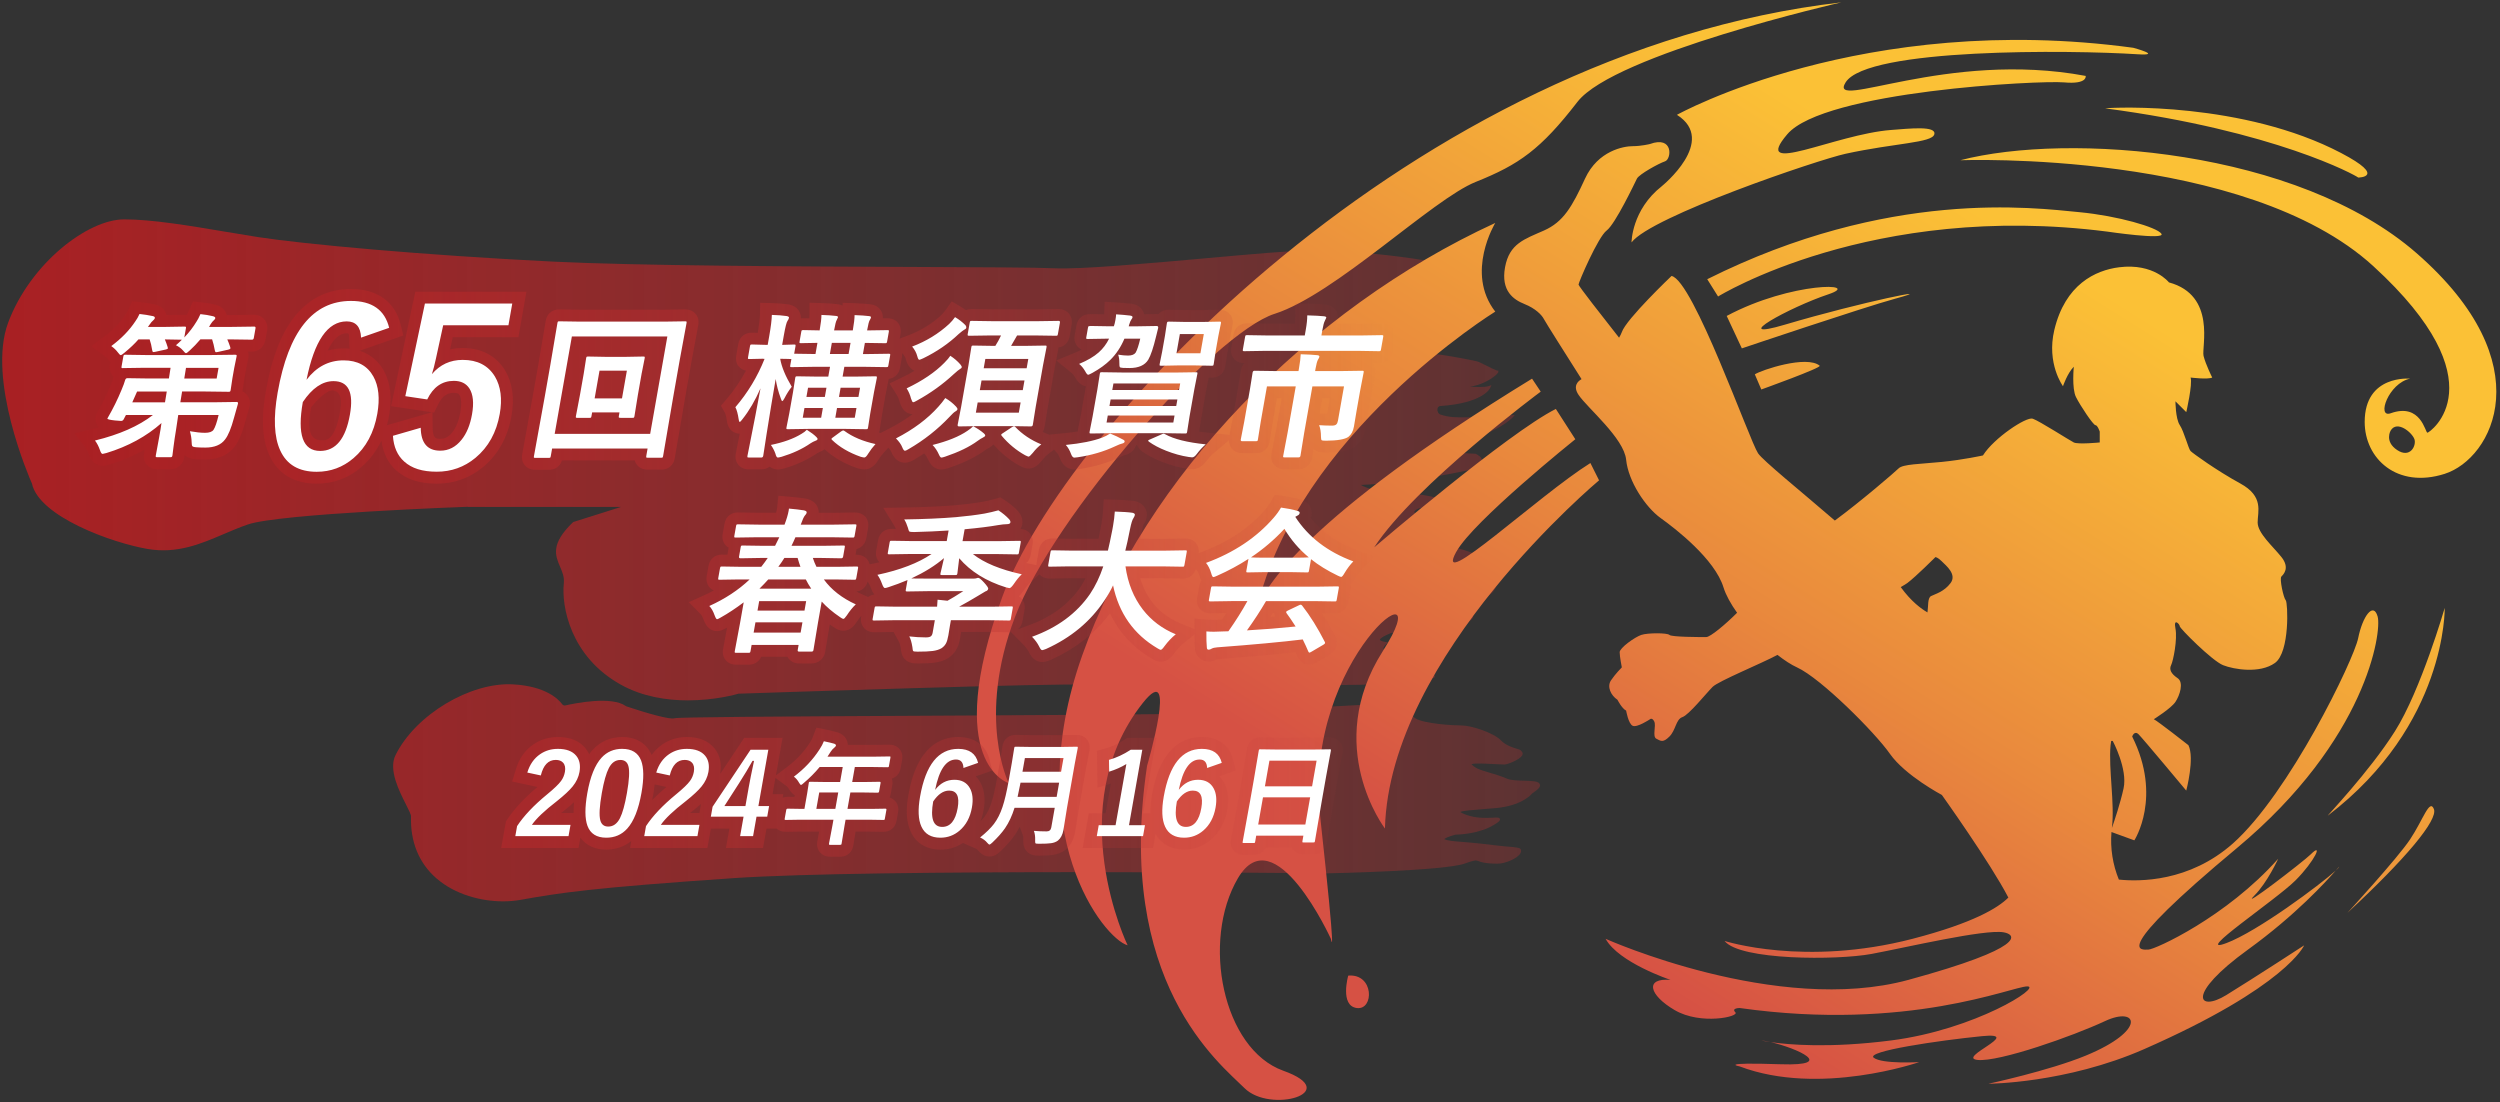
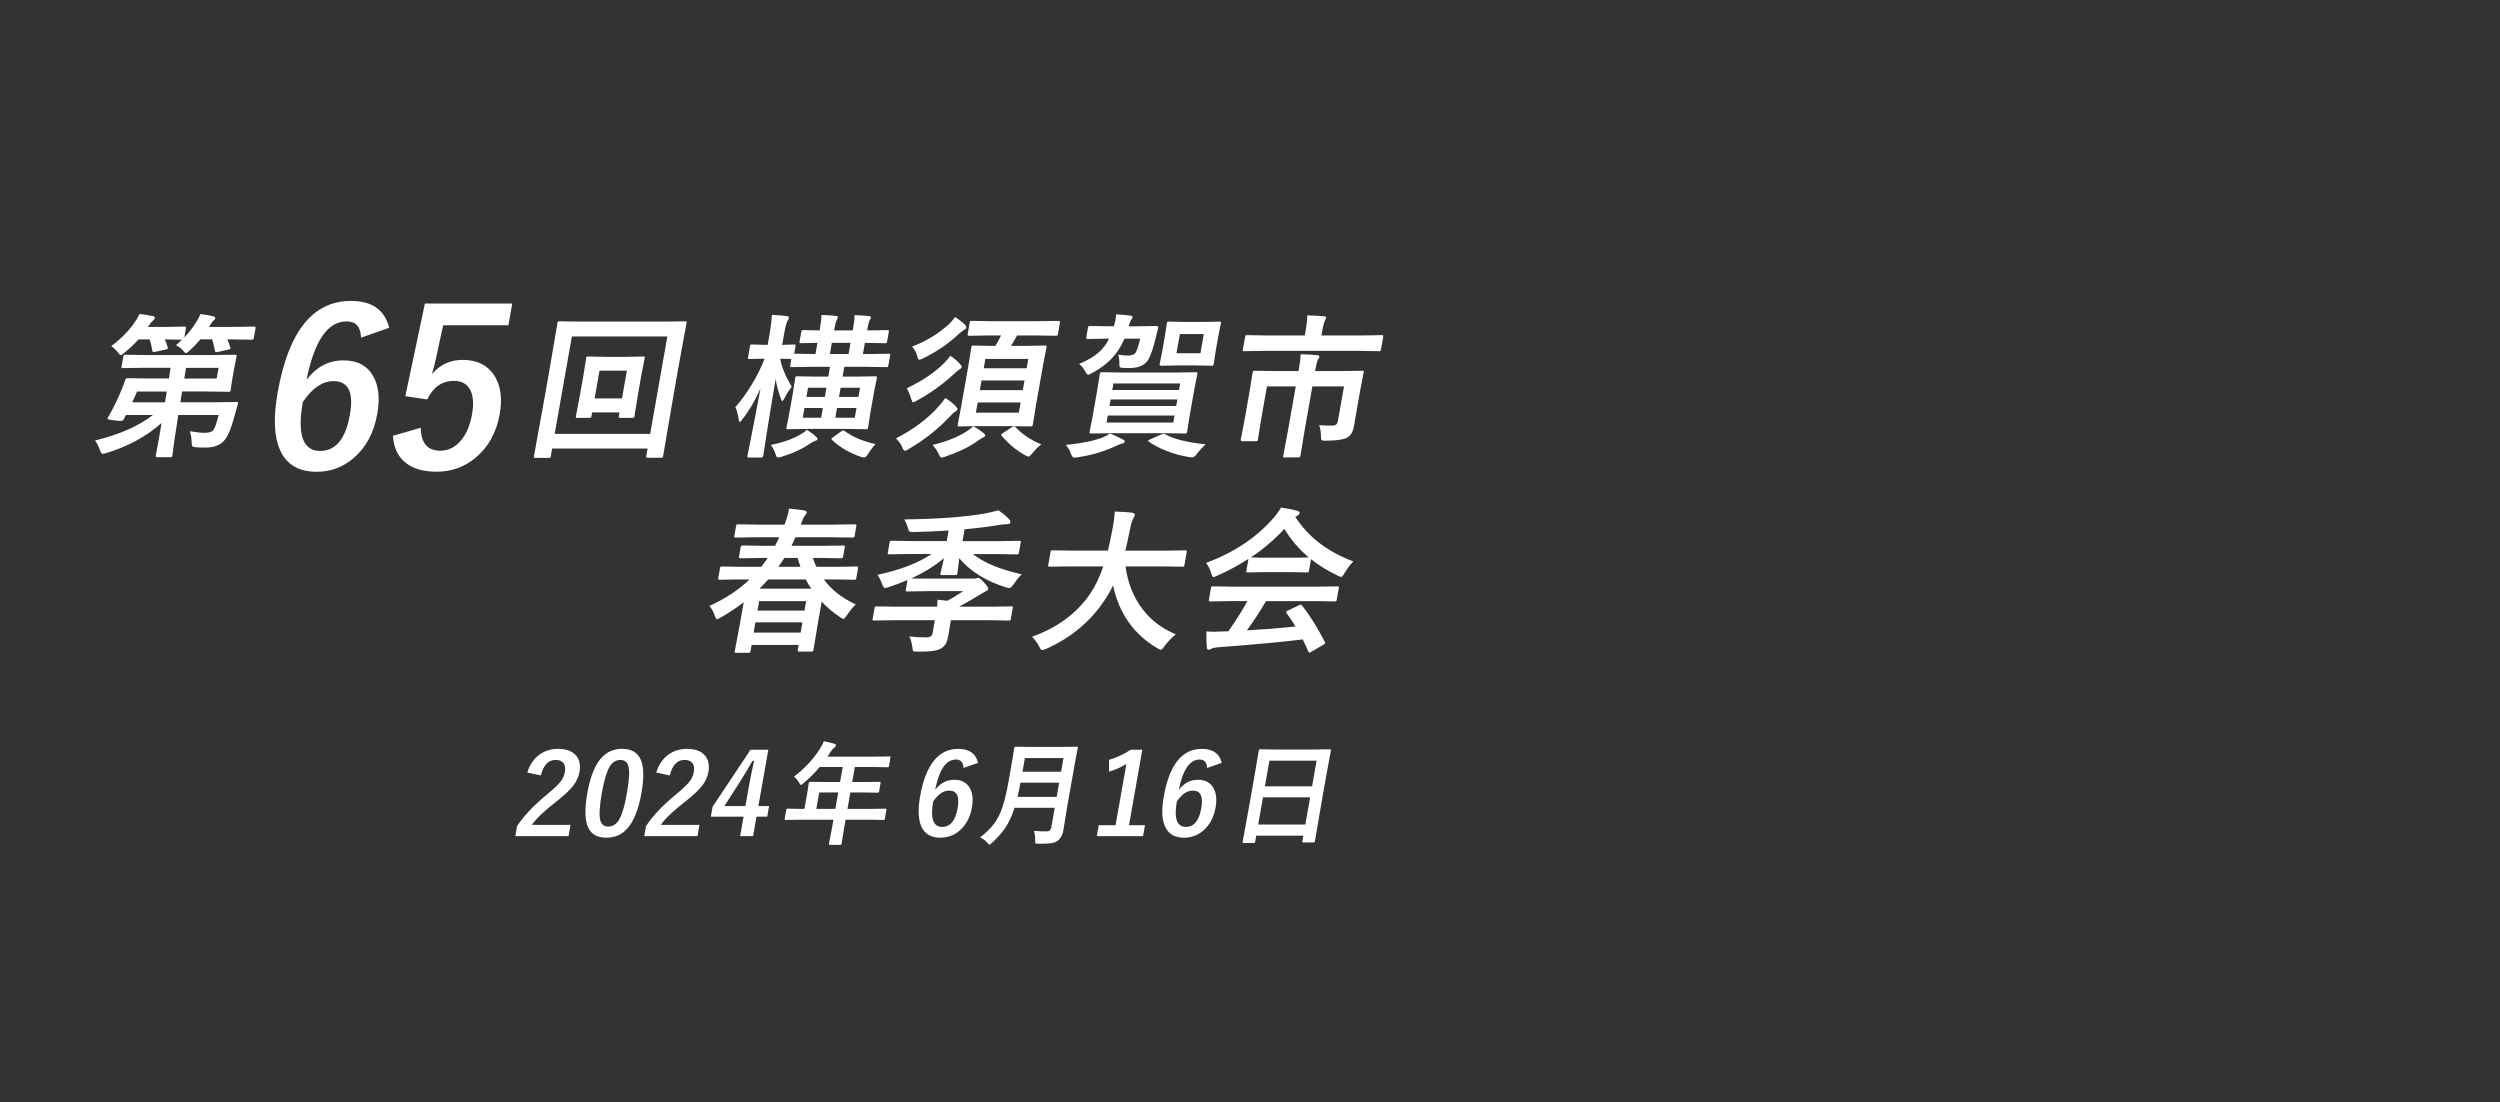
<svg xmlns="http://www.w3.org/2000/svg" xmlns:xlink="http://www.w3.org/1999/xlink" id="a" data-name="logo" viewBox="0 0 880 388">
  <rect x="0" y="0" width="880" height="388" fill="#333333" stroke="none" />
  <defs>
    <style>
      .l {
        fill: url(#b);
      }

      .l, .m, .n, .o {
        stroke-width: 0px;
      }

      .m {
        fill: url(#d);
      }

      .n {
        fill: url(#f);
      }

      .o {
        fill: #fff;
      }
    </style>
    <linearGradient id="b" data-name="名称未設定グラデーション 283" x1=".77" y1="197.24" x2="795.54" y2="197.24" gradientUnits="userSpaceOnUse">
      <stop offset="0" stop-color="#a92023" />
      <stop offset="1" stop-color="#bf3b3a" stop-opacity="0" />
    </linearGradient>
    <linearGradient id="d" data-name="名称未設定グラデーション 309" x1="470.86" y1="459.6" x2="734.27" y2="40.04" gradientUnits="userSpaceOnUse">
      <stop offset=".31" stop-color="#d65144" />
      <stop offset=".58" stop-color="#e9893d" />
      <stop offset=".9" stop-color="#fbc136" />
    </linearGradient>
    <linearGradient id="f" data-name="名称未設定グラデーション 283" x1="26.21" y1="201.64" x2="491.14" y2="201.64" xlink:href="#b" />
  </defs>
-   <path id="c" data-name="4" class="l" d="M164.74,178.38c-.64.02-66.27,2.39-77.49,6.23-2.9.99-5.75,2.21-8.51,3.39-8.07,3.45-16.41,7.01-26.76,5.24-12.57-2.15-38.24-11.4-40.74-23.03-.91-2.06-15.89-36.55-8.36-56.67,7.78-20.79,27.96-36.32,40.82-36.32,9.85,0,22.98,2.22,35.69,4.36,4.06.69,7.9,1.33,11.59,1.9,16.04,2.47,57.76,6.33,103.48,8.6,29.92,1.49,86.57,1.72,127.94,1.89,23.92.1,42.82.17,48.68.46,9.12.45,32.83-1.68,53.76-3.56,15.49-1.39,30.13-2.7,36.04-2.7,26.39,0,51.62,5.43,51.87,5.49l1.75.38-7.34,2.52c-.49.17-2.95,2.03-4.53,3.29-.48.26-.57.64-.54.94.04.29.23.63.65.73l12.31,3.1c2.29.63,6.1,1.91,6.01,3.42-.05.85-1.09,1.39-3.39,1.76l-9.34,1.63,5.51,1.26-.9.65s-3.46,2.49-6.46,4.75c-2.12,1.59-5.85,2.25-6.58,2.37-.63.45-1.98,1.64-1.98,2.65.19.37,2.52,1.14,8.12,1.62.72.06,1.43.15,2.15.27,2.53.42,8.74,1.48,11.62,2.18.4.1.79.24,1.16.43,3.97,2,5.7,2.77,5.97,2.83h.47v.47c.03.75-4.33,4.4-9.96,5.19,2.09.18,5.36.21,6.45-.16l1.1-.38-.49,1.06c-.1.21-2.6,5.28-17.56,6.31-.77.05-.94.75-.98,1.05-.09.74.26,1.67,1.09,1.94,3.17,1.01,5.08,1,8.87.97.73,0,1.52-.01,2.41-.01,6.91,0,9.27-.31,10.98-.54.91-.12,1.62-.22,2.72-.22h1.15l-.78.84c-.22.24-5.58,5.86-19.6,8.71-1.12.66-2.65,1.9-2.5,2.6.04.19.39.85,3.13,1.13l5.99.33c.23.1,2.29,1.02,2.29,2.54,0,1.04-.91,1.95-2.81,2.79-.29.08-20.58,4.76-39.9,5.64,1.65.96,6.21,2.8,14.58,2.8,3.23,0,8.57.82,11.54,1.58,9.81,2.52,11.66,5.58,11.73,5.71l.57,1-11.02-2.61c-1.73-.44-6.58-1.2-8.28.55-.16.16-.33.4-.27.57.27.73,2.95,1.41,5.29,1.63l.12.03c3.76,1.3,10.03,3.74,9.85,5.47-.09.92-1.45,1.09-1.96,1.16-2.76.35-6.3.42-9.43.48-1.74.03-3.64.07-4.77.17,3.23,1.08,9.08,2.28,12.97,3.08,1.65.34,2.96.61,3.58.77,5.26,1.35,10.84,3.95,10.64,6.45-.1,1.29-1.66,2.08-4.63,2.36-6.72.63-9.78,2.23-9.81,2.74,0,0,.27.64,3.72.96,11.14,1.04,12.41-.45,12.46-.52l.96-3.1-.02,3.33c0,.07,0,1.73-1.56,3.3-1.77,1.78-4.74,2.68-8.83,2.68-3.06,0-4.67.35-6.91.85-1.03.23-2.19.48-3.66.73-1.88.32-2.35.88-2.34,1.13.02.49,1.26,1.28,3.43,1.43,1.15.08,2.67.07,4.15.07,4.55-.02,7.14.03,7.44,1.26.21.85-.78,1.74-3.4,3.08-4.03,2.06-5.93,3.45-5.67,4.13.24.62.01,1.02-.79,1.38-3.64,1.62-10.13,1.03-11.69-1.75-.75-.39-5.52-1.54-7.77-.61-3.57,1.47-3.52,2.2-3.52,2.21.03.26.96.63,1.87.75l.99.13-.7.72c-1.16,1.19-.93,1.51-.73,1.79.13.18.41.57.19,1.03.9.47,4.23,1.28,7.12,1.82,3.75.68,10.07,2.06,10.24,3.68.05.49-.29.89-1.01,1.19-.49.2-.69.35-.76.43.21.21.95.49,1.25.6.58.22,1,.37.91.85-.09.51-.62.51-1.59.51-2.18,0-6.45.79-9.64,1.46-2.79.58-14.95.87-15.47.89-3.68.03-89.95.78-96.75,0-6.67-.76-118.41,3.02-121.67,3.13-.78.23-8.26,2.35-17.83,2.35-7.34,0-15.9-1.24-23.61-5.54-17.84-9.93-20.91-27.7-20.05-35.7.23-2.17-.52-3.93-1.32-5.8-1.69-3.94-3.43-8.01,4.52-15.64l.08-.08,16.82-5.32h-53.86ZM542.03,276.11c-.31-1.1-2.2-1.21-5.53-1.3-2.18-.06-4.66-.13-5.96-.69-2.4-1.04-4.52-1.65-6.4-2.19-2.65-.77-4.74-1.37-6.06-2.8-.05-.05-.08-.09-.1-.12.74-.43,4.71-.22,7.36-.08,1.42.08,2.87.15,4.2.18,1.17,0,5.27-1.69,6.21-3.11.31-.48.25-.85.14-1.08-.28-.61-.81-1.05-1.44-1.21-1.26-.31-4.39-1.24-6.11-3.09-2.47-2.66-10.52-5.26-13.78-5.26s-13.25-.61-16.31-2.48c-.33-.2-.76-.6-1.26-1.06-1.38-1.28-3.47-3.21-6.76-4.1-.77-.21-8.23.21-23.66,1.1-14.23.82-31.94,1.84-45.16,2.29-12.16.41-54.71.62-95.87.83-54.06.27-86.97.47-88.19.9-1.45.52-9.74-1.8-16.83-4.19-.08-.03-.16-.07-.26-.14-4.99-3.53-17.54-1.04-21.27-.2-.41.09-.82-.07-1.08-.41-1.4-1.88-5.88-6.33-17.19-7-15.14-.91-34.55,10.75-41.52,24.95-2.49,5.06,1.24,12.45,3.71,17.33.92,1.82,1.79,3.54,1.77,4.14-.29,8.99,2.81,16.56,8.97,21.88,6.66,5.75,15.72,8.07,23.45,8.07,2.15,0,4.19-.18,6.06-.51,14.06-2.53,25.21-4.25,74.93-7.65,49.14-3.36,207.53-1.72,209.14-1.7,1.68-.03,41.21-.88,48.31-3.43,3.71-1.33,3.99-1.22,4.93-.86.93.36,2.34.89,6.74.89,2.74,0,6.99-1.93,7.97-3.63.38-.65.25-1.15.08-1.45-.21-.38-.75-.69-5.35-1l-.29-.02c-.84-.07-1.92-.2-3.31-.37-2.8-.34-7.04-.85-13.26-1.33-3.57-.27-4.43-.7-4.63-.86.26-.3,1.5-.92,3.75-1.52.08-.02.15-.03.23-.03,1.35-.03,8.37-.32,13.5-3.47,1.73-1.06,2.24-1.49,2.07-2.04-.18-.58-.81-.55-2.48-.47-2.15.11-5.76.28-9.15-.93-1.56-.56-2.12-.9-2.32-1.07.84-.45,4.62-.74,7.97-1,1.41-.11,2.93-.23,4.49-.37,9-.81,12.43-4.62,12.93-5.23,2.12-1.38,2.89-2.28,2.67-3.09Z" />
-   <path id="e" data-name="3" class="m" d="M604.76,104.37l-3.81-6.09c63.95-31.97,114.95-25.12,130.94-23.6,13.64,1.3,27.41,5.33,28.93,7.61s-19.03-.76-19.03-.76c-82.98-10.66-137.03,22.84-137.03,22.84ZM448.69,110.46c21.32-6.85,55.57-40.35,70.8-46.44,15.23-6.09,22.84-11.42,35.78-28.17,12.94-16.75,92.88-35.02,92.88-35.02-151.49,17.51-274.06,150.73-295.37,209.35-21.32,58.62,2.28,65.47,2.28,65.47,0,0-11.42-22.84,2.28-58.62,13.7-35.78,70.04-99.73,91.35-106.58ZM584.96,65.54c-10.66,8.37-10.66,19.79-10.66,19.79,6.85-9.14,65.7-29.11,75.37-31.21,17.51-3.81,30.45-3.81,31.21-6.85.76-3.05-8.44-2.04-15.23-1.52-19.79,1.52-49.48,16.75-36.54,1.52s89.07-19.03,97.44-18.27,7.61-2.28,7.61-2.28c-48.72-9.14-91.01,12.69-84.5,2.28,7.61-12.18,79.17-11.42,102.77-9.9,9.15.59-1.52-2.28-1.52-2.28-95.16-12.94-160.63,23.6-160.63,23.6,14.46,9.14-5.33,25.12-5.33,25.12ZM741.02,38.14c59.77,7.89,88.29,23.62,89.07,24.36,0,0,10.33-.06-5.98-8.62-34.37-18.03-79.72-16.16-83.09-15.74ZM474.58,343.41s-3.05,10.66,3.05,11.42c6.09.76,6.09-12.18-3.05-11.42ZM617.7,131.77l2.28,5.33s21.38-7.68,20.55-8.37c-4.57-3.81-20.55,1.52-22.84,3.05ZM628.35,114.26c-20.55,6.09,1.52-6.09,15.23-10.66,12.36-4.12-12.94-4.57-35.78,7.61l5.33,11.42s42.94-14.48,54.05-17.51c16.75-4.57-11.7,1.1-38.82,9.14ZM512.64,194.2c5.92-10.76,41.87-39.59,41.87-39.59l-6.85-10.66c-16.75,8.37-63.95,48.72-63.95,48.72,14.46-22.08,58.62-54.81,58.62-54.81l-3.05-4.57c-80.13,49.07-94.37,73.81-96.9,81.26,14.27-61.86,83.95-104.86,83.95-104.86-10.66-13.7,0-31.21,0-31.21-66.23,30.45-123.33,89.83-145.4,152.25-22.08,62.42,7.61,99.73,15.99,102.01,0,0-23.6-48.72,5.33-85.26,12.7-16.04,1.52,22.08,1.52,22.08-11.42,76.13,25.75,104.92,34.26,113.43,9.14,9.14,35.02,1.52,13.7-6.09-21.32-7.61-28.93-45.68-15.99-67.75,12.94-22.08,32.73,21.32,32.73,21.32,0,0,2.28,12.18-3.81-43.39-6.09-55.57,43.39-91.35,22.08-57.86-21.32,33.5.76,62.42.76,62.42,1.52-60.9,75.37-122.56,75.37-122.56l-3.05-6.09c-18.27,11.42-55.57,46.44-47.2,31.21ZM848.36,295.45c-4.57,6.85-22.08,25.88-22.08,25.88,20.55-19.03,31.97-32.73,30.45-36.54s-3.81,3.81-8.37,10.66ZM860.54,166.79c-16.75,5.33-28.17-5.33-28.17-18.27,0-16.75,15.99-15.23,15.99-15.23-7.61,1.52-11.92,13.99-6.85,12.18,10.66-3.81,12.18,6.85,12.94,6.85s25.88-17.51-19.03-58.62c-44.92-41.11-145.4-37.3-145.4-37.3,38.06-9.9,118.76-3.81,160.63,32.73,44.62,38.94,26.64,72.32,9.9,77.65ZM849.88,154.61c-.76-2.28-6.09-6.85-8.37-3.05,0,0-2.28,3.81,2.28,6.85s6.85-1.52,6.09-3.81ZM843.03,257.38c-9.14,14.46-24.46,30.34-23.6,29.69,41.87-31.97,41.11-73.08,41.11-73.08,0,0-8.37,28.93-17.51,43.39ZM623.3,366.83c-1.25-.29-2.39-.49-3.32-.59,0,0,1.13.27,3.32.59ZM822.18,306.44c.55-.51.92-.88,1.06-1.1.36-.54-.01-.09-1.06,1.1ZM783.65,331.99c11.02-4.13,33.26-20.73,38.52-25.54-3.41,3.86-14.04,15.62-30.91,27.83-22.08,15.99-17.51,22.08-7.61,15.99,9.9-6.09,27.41-17.51,27.41-17.51,0,0-6.09,14.46-56.33,36.54-27.46,12.06-54.81,12.18-54.81,12.18,0,0,21.32-4.57,34.26-9.9,21.73-8.95,18.27-17.51,6.85-12.18s-37.3,14.46-44.92,13.7,16.75-9.9,1.52-8.37c-15.23,1.52-41.11,5.33-38.06,7.61,3.05,2.28,15.99,1.52,15.99,1.52,0,0-35.02,12.18-63.19,1.52,0,0-8.37-1.52,14.46-.76,20.06.67,5.47-5.71-3.53-7.79,6.1.89,20.51,2.21,42.36-.59,29.69-3.81,53.29-19.03,47.96-19.03s-41.87,15.99-101.25,7.61c0,0-3.05,0-1.52,1.52s-12.18,4.57-21.32-.76c-9.14-5.33-10.66-11.42-1.52-10.66,0,0-18.27-6.09-22.84-14.46,0,0,60.35,27.07,106.58,14.46,41.87-11.42,38.06-15.99,33.5-16.75-6.8-1.13-34.26,5.33-46.44,7.61s-46.44,2.28-51.77-4.57c0,0,28.17,9.14,66.23-.76,21.45-5.58,30.08-10.91,33.67-14.5-6.33-12.23-23.4-36.12-23.4-36.12,0,0-12.94-6.85-18.27-14.46-5.33-7.61-24.36-26.64-32.73-30.45-2.02-.92-4.39-2.46-6.87-4.4-5.48,2.96-20.79,9.22-22.82,11.25-2.28,2.28-8.37,9.9-10.66,10.66s-2.28,4.57-4.57,6.85-3.05,1.52-4.57.76,0-4.57-.76-6.09-1.52-.76-1.52-.76c0,0-4.57,3.05-6.09,2.28s-2.28-5.33-2.28-5.33c-1.52-.76-3.05-3.81-3.05-3.81-2.28-1.52-3.81-4.57-2.28-6.85s3.81-4.57,3.81-4.57c0,0-.76-3.81-.76-5.33s5.33-5.33,7.61-6.09,9.14-.76,9.9,0,10.66.76,12.94.76c1.49,0,6.89-4.56,10.88-8.56-2.22-3.12-3.94-6.21-4.79-8.95-3.05-9.9-16.75-20.55-22.08-24.36-5.33-3.81-11.42-12.94-12.18-20.55-.76-7.61-13.7-18.27-16.75-22.84-2.05-3.07-.31-4.76,1.05-5.54-4.75-7.49-12.7-20.04-13.23-21.1-.76-1.52-3.05-3.81-6.85-5.33s-8.37-4.57-6.85-12.94c1.52-8.37,6.85-9.9,13.7-12.94s9.9-8.37,14.46-18.27,13.7-11.42,16.75-11.42,6.09-.76,6.09-.76c8.37-3.05,7.61,5.33,5.33,6.09s-9.14,4.57-9.9,6.09-7.61,15.99-10.66,18.27-9.9,18.27-9.9,19.03c0,.48,8.22,11.01,14.27,18.69.44-.73.77-1.38.96-1.94,1.52-4.57,17.51-19.79,17.51-19.79,7.61,1.52,27.41,57.86,30.45,62.42,1.71,2.57,14.74,13.08,27.03,23.68,9.15-6.74,21.14-17.05,22.45-18.36,1.52-1.52,7.61-1.52,15.23-2.28s14.46-2.28,14.46-2.28c3.81-6.09,15.23-13.7,17.51-12.94s12.94,7.61,14.46,8.37,9.14,0,9.14,0v-3.81s-.76-2.28-1.52-2.28-5.33-6.85-6.85-9.9-.76-10.66-.76-10.66c-2.28,2.28-3.81,6.85-3.81,6.85,0,0-5.87-7.94-3.05-19.79,3.81-15.99,14.39-21.02,22.84-22.08,12.18-1.52,17.51,5.33,17.51,5.33,16.75,4.57,11.42,22.84,12.18,25.88s3.05,7.61,3.05,7.61c-1.52.76-7.61,0-7.61,0,.76,2.28-1.52,12.18-1.52,12.18l-3.81-3.81s0,6.09,1.52,8.37,3.05,8.37,3.81,9.14,9.14,6.85,17.51,11.42,6.09,9.9,6.09,13.7,5.33,8.37,8.37,12.18.76,6.09,0,6.85.76,7.61,1.52,8.37,1.52,18.27-3.81,22.08-14.46,2.28-18.27.76-15.23-12.94-15.23-13.7-2.28-3.05-1.52.76-.76,11.42-1.52,12.94,0,3.05,2.28,4.57.76,6.09-.76,8.37-7.61,6.09-7.61,6.09c1.52.76,12.18,9.14,12.18,9.14,2.28,4.57-.76,15.99-.76,15.99,0,0-15.23-18.27-16.75-19.79s-2.28.76-2.28.76c10.66,21.32.76,36.54.76,36.54l-8.05-2.93c-.47,5.77.47,11.55,2.6,16.74,7.17.75,24.77.88,40.09-12.67,19.79-17.51,42.63-64.71,44.15-72.32s5.33-12.94,6.85-7.61-3.81,43.39-49.48,81.46c-45.68,38.06-33.5,35.78-31.21,35.78s27.41-11.42,45.68-31.97c0,0-3.81,8.37-8.37,12.94-5.72,5.72,17.39-12.06,19.79-14.46,4.57-4.57,1.52,2.28-5.33,9.14s-36.54,26.64-24.36,22.08ZM683.55,197.62c-1.52-1.52-2.28-1.52-2.28-1.52,0,0-6.85,6.85-9.9,9.14-.35.26-1.16.75-2.31,1.42,3.71,5.11,7.26,7.67,9.41,8.91.34-2.25-.02-5.11,1.28-5.76,1.52-.76,4.57-1.52,6.85-4.57s-1.52-6.09-3.05-7.61ZM743.39,291.46c.91-2.62,2.95-8.7,4.1-13.91,1.52-6.85-3.81-16.75-3.81-16.75h-.54c-.1.47-.17.98-.22,1.52-.76,8.37,1.52,20.55.47,29.13Z" />
-   <path id="g" data-name="2" class="n" d="M183.83,159.81l3.8-20.97,1.9-10.76,2.55-15.09c.26-1.48.94-2.59,2.01-3.3,1.05-.7,2.13-.78,2.84-.78l7.35.11h29.49l7.35-.11c2.54,0,3.71,1.38,4.18,2.21.82,1.42.56,2.87.48,3.35l-2.43,13.17-2.23,12.64-3.59,20.95c-.08.47-.34,1.91-1.61,2.99l-.41.31c-1.17.78-2.4.78-2.81.78h-4.71c-2.51,0-3.67-1.39-4.15-2.21-.18-.32-.33-.67-.42-1.03h-25.62c-.28.9-.75,1.64-1.42,2.21l-.41.31c-1.17.78-2.4.78-2.81.78h-4.74c-1.58,0-2.82-.54-3.7-1.61-.87-1.05-1.17-2.38-.9-3.94ZM491.03,119.37l-.77,4.36c-.32,1.82-1.28,2.8-2.02,3.29-1.17.79-2.41.79-2.82.79l-2.38-.04c.26.28.45.56.58.78.82,1.42.56,2.85.48,3.32l-1.24,6.43-1.27,7.18-.9,5.41c-.47,2.68-1.65,4.76-3.51,6.2l-.08.06c-1.99,1.46-5.18,2.13-10.35,2.18-1.49,0-3.06-.1-4.35-1.26,0,0,0,0,0,0l-.5,3.06c-.43,2.42-2.41,4.07-4.82,4.07h-4.84c-1.62,0-2.89-.55-3.78-1.63-.86-1.04-1.16-2.33-.89-3.84l1.54-8.14,2.01-11.38h-1.64l-1.6,9.06-.97,6.09c-.09.54-.35,1.98-1.62,3.06-1.28,1.08-2.74,1.08-3.22,1.08h-4.9c-1.4,0-2.7-.59-3.56-1.63-.42-.49-1.03-1.46-1.06-2.87l-5.41,4.6c-.89.76-1.77,1.71-2.61,2.83-1.7,2.27-3.61,2.74-4.9,2.74-.47,0-1.03-.06-1.81-.18-2.88-.44-5.87-1.26-8.87-2.44-2.75-1.09-5.1-2.33-6.97-3.69l-.13-.1c-.74-.59-1.27-1.28-1.58-2.07h-.39c-.31,1.04-1.25,2.93-4.07,3.54-.09.03-.49.17-1.53.66-4.32,2.02-9.12,3.43-14.28,4.2-.82.13-1.37.18-1.82.18-1.06,0-3.67-.37-5.03-3.84l-.04-.12c-.29-.81-.64-1.44-1.04-1.89l-1.04-1.15-1.97,1.48c-.74.55-1.48,1.3-2.19,2.23l-.05.07c-1.18,1.42-2.57,2.88-4.76,2.88-1.01,0-1.76-.33-2.99-.9l-.28-.14c-3.43-1.92-6.48-4.42-9.08-7.44-.51.54-1.17,1.01-1.96,1.39-.1.05-.41.2-1.09.69-3.2,2.35-7.46,4.43-12.66,6.19-1.15.38-1.91.54-2.64.54-1.41,0-3.36-.6-4.64-3.47-.4-.89-.87-1.62-1.41-2.18-1.17.77-2.26,1.45-3.33,2.08-.85.54-2.03,1.17-3.48,1.17s-3.54-.68-4.82-3.9c-.07-.17-.3-.63-.98-1.38l-1.42,1.55c-.81.88-1.51,1.81-2.09,2.75-1.33,2.22-2.99,3.35-4.94,3.35-.59,0-1.23-.1-2.27-.37l-.36-.11c-4.57-1.61-8.4-3.84-11.37-6.63-.54.45-1.16.79-1.85,1.01-.13.05-.39.17-.75.4-3.19,2.19-7,3.97-11.31,5.28l-.17.05c-1.14.3-1.76.4-2.35.4-.63,0-1.81-.14-2.9-1.02-.83.63-1.84.97-2.9.97h-4.39c-2.51,0-3.67-1.39-4.15-2.21-.82-1.42-.57-2.85-.48-3.32.01-.07.03-.16.76-3.87.21-1.06.42-2.11.63-3.15-.48,0-4.03-.18-4.52-4.54-.33-2.12-.66-2.74-.66-2.74l-1.45-2.56,1.92-2.23c2.66-3.11,4.99-6.51,6.91-10.12-1.05-.22-1.9-.73-2.56-1.52l-.52-.67-.22-.67c-.32-.97-.24-1.83-.11-2.54l.68-3.88c.24-1.38.85-2.45,1.82-3.16,1.21-.92,2.54-.92,3.03-.92h.12s1.9.05,1.9.05c.48-2.79.74-4.93.77-6.36l.08-4.21,4.21.11c2.14.06,4.06.21,5.69.44l.25.04c3.08.64,4.28,2.88,4.17,4.89.34-.04.64-.05.86-.05h.08s2.04.04,2.04.04c.04-.47.07-.87.07-1.19v-4.32s4.33.14,4.33.14c2.3.08,4.09.2,5.49.37.67.08,1.29.25,1.84.52v-.99s4.34.15,4.34.15c2.27.08,4.06.2,5.49.38,1.84.22,2.89,1.14,3.44,1.88.66.88.96,1.95.88,3.04l1.56-.02c2.55,0,3.71,1.38,4.18,2.21.82,1.42.57,2.83.49,3.29l-.3,1.68,2.92-1.11c4.41-1.67,8.32-4.05,11.63-7.08.58-.57,1.1-1.17,1.54-1.78l2.23-3.15,3.32,1.96c.53.32,1.09.68,1.68,1.11.81-.34,1.57-.38,2.08-.38l7.4.11h15.73l7.37-.11c1.5,0,2.77.58,3.66,1.63.89,1.06,1.24,2.43.99,3.87l-.71,4.01c-.09.48-.34,1.94-1.62,3.02-.65.55-1.43.89-2.31,1.02-.02.29-.06.52-.09.66l-1.22,6.33-2.56,14.52-1.02,6.39c-.12.68-.35,1.28-.69,1.82.4.19.76.35,1.12.5l1.11.46,5.52-.54c1.62-.16,3.16-.35,4.59-.58.02-.28.06-.5.08-.61v-.08s1.06-5.32,1.06-5.32l1.73-9.87c-1.57-.3-2.88-1.42-3.9-3.35-.33-.56-.69-1.01-1.09-1.33l-5.44-4.43,6.48-2.69c.9-.37,1.73-.76,2.48-1.15-.62-.28-1.15-.68-1.59-1.21l-.2-.24-.19-.33c-.82-1.42-.57-2.83-.49-3.29l.58-3.29c.09-.49.35-1.97,1.62-3.05l.39-.3c1.05-.7,2.14-.78,2.87-.78l4.93.08c0-.06,0-.11,0-.15l.17-4.27,4.26.25c1.92.11,3.66.26,5.18.45,1.65.23,2.88.91,3.69,2.02.37.5.63,1.08.76,1.68l4.33-.07c.23,0,.44.01.65.04.31-.35.66-.65,1.05-.88,1.01-.61,2.03-.68,2.71-.68h.08s5.54.11,5.54.11h6.42l5.7-.11c2.51,0,3.67,1.38,4.15,2.21.82,1.42.57,2.85.48,3.32l-.02.1-.87,4.35-.96,5.44-.67,4.41c-.26,1.47-.94,2.58-2.01,3.3-1.05.7-2.12.78-2.84.78l-1.02-.02-.96,4.87-1.68,9.56-.72,4.58c.9.13,1.8.23,2.73.33l7.95.81,1.04-5.36,2-11.33.93-5.87c.19-1.06.64-1.98,1.32-2.68-2.57,0-3.74-1.39-4.21-2.21-.82-1.42-.57-2.85-.48-3.32l.77-4.36c.09-.49.35-1.97,1.62-3.05l.39-.3c1.05-.7,2.13-.78,2.84-.78l6.87.11h9.89c.2-1.43.23-2.31.22-2.8l-.08-4.38,4.38.12c2.8.08,4.85.19,6.26.35,1.62.2,2.83.86,3.65,1.96.74,1,1.02,2.22.81,3.44-.07.41-.2.82-.43,1.32h8.93l6.84-.11c2.46,0,3.64,1.32,4.13,2.11l.04.07-.3.25h0s.33-.19.33-.19c.82,1.42.57,2.82.48,3.35ZM312.72,133.91l-.97,4.89-1.31,7.43-.77,4.99c-.03.17-.1.57-.28,1.06l.58.13,3.5-1.8c2.82-1.45,5.42-3.07,7.75-4.81-2.14-.1-3.66-1.52-4.51-4.24l-.07-.25c-.21-.83-.53-1.6-1.01-2.35l-2.52-3.99,4.26-2.03c1.62-.77,3.15-1.59,4.57-2.42-1.15-.47-2.4-1.57-3.07-4.03-.16-.64-.48-1.21-.97-1.8l-.37-.44c.08.72-.02,1.31-.07,1.58l-.61,3.48c-.08.48-.34,1.93-1.61,3.02l-.41.31c-.59.39-1.25.63-2,.73-.02.2-.05.36-.07.47l-.02.09ZM465.46,140.2l-.93,5.28h.05c.89.06,1.75.1,2.56.13l.95-5.41h-2.63ZM433.48,114.49h0,0ZM402.19,158.55h0s0,0,0,0ZM382.45,269.46l-2.73,15.5-1.27,7.87c-.48,2.71-1.61,4.79-3.37,6.25l-.09.08c-1.21.95-2.7,1.55-4.44,1.79-1.1.16-2.66.24-4.91.24-.97,0-2.98,0-4.38-1.7-1.16-1.41-1.09-3.13-1.06-3.86.04-.97-.1-1.48-.18-1.7l-1.08-2.91c-.53,1.04-1.11,2.02-1.73,2.92-1.25,1.8-2.95,3.72-5.05,5.72-.99.91-2.13,1.83-3.83,1.83-2.27,0-3.62-1.65-4.07-2.19-.2-.25-.52-.47-.95-.66l-4.35-1.92c-2.36,1.56-5.03,2.35-7.92,2.35-4.89,0-8.61-2.25-10.48-6.34-1.51-3.27-1.77-7.55-.79-13.07,2.95-16.73,11.17-20.24,17.54-20.24,5.78,0,9.81,2.96,11.07,8.13l.9,3.69-5.79,2.02c.61.63,1.15,1.35,1.59,2.15,1.44,2.59,1.84,5.82,1.18,9.59-.26,1.47-.65,2.86-1.17,4.14.57-.57,1.05-1.12,1.44-1.62.96-1.26,1.76-2.87,2.39-4.79.69-2.05,1.38-5.04,2.06-8.9l1.02-5.81.86-5.34c.09-.51.33-1.9,1.58-2.95l.38-.29c.77-.51,1.64-.76,2.68-.76l5.3.08h10.94l5.2-.08c2.13,0,3.27,1.05,3.85,1.87h.02s.2.32.2.32c.81,1.4.57,2.76.49,3.21v.06s-1.03,5.35-1.03,5.35ZM374.83,298.8h0s0,0,0,0h0ZM477.82,193.7l5.99,2.23-4.44,4.6c-.9.93-1.73,2.04-2.47,3.29-.26.46-.74,1.31-1.5,2.04.15.87.02,1.6-.02,1.85l-.73,4.12c-.08.47-.33,1.89-1.59,2.96-1.28,1.09-2.78,1.09-3.28,1.09l-4.45-.07c1.62,2.52,3.2,5.27,4.68,8.18.65,1.25.63,2.38.51,3.1-.18,1-.76,2.4-2.56,3.45l-4.21,2.47c-.79.47-1.69.91-2.84.91-1.8,0-3.37-1.04-4.18-2.79l-.07-.16c-.18-.43-.38-.9-.6-1.39-6.97.79-16.15,1.61-27.28,2.45-.22.01-.36.03-.43.05-.9.52-1.92.79-2.94.79-2.61,0-4.62-1.95-4.79-4.64-.12-1.15-.17-2.77-.17-4.91l-3.87,3.17c-1.19.98-2.26,2.1-3.17,3.33-.65.92-2.19,3.1-4.79,3.1-1.18,0-2.11-.43-3.32-1.16-6.56-3.87-11.46-9.21-14.58-15.86-5.21,6.98-12.17,12.47-20.71,16.33l-.23.1c-1.38.53-2.1.7-2.88.7-2.06,0-3.68-1.22-4.81-3.64-.37-.75-.96-1.54-1.73-2.33l-4.46-4.54c-.33.04-.59.04-.74.04l-6.92-.11h-9.91l-.29,1.8c-.32,1.85-.74,3.16-1.31,4.2-.68,1.27-1.67,2.34-2.96,3.19l-.17.11c-1.3.77-2.87,1.28-4.65,1.51-1.39.19-3.32.28-5.9.28-1.51,0-3.22-.12-4.55-1.52-1.06-1.12-1.31-2.49-1.41-3.79-.25-1.54-.55-2.13-.6-2.23l-1.95-3.54-6.71.1c-2.55,0-3.71-1.38-4.19-2.21-.82-1.42-.57-2.83-.49-3.29l.06-.35c-.54.62-1.08,1.34-1.6,2.15l-.06.09c-.69,1-2.11,3.07-4.66,3.07-1.51,0-2.68-.71-3.53-1.33-.44-.3-.87-.6-1.29-.9l-1.61,9.71c-.42,2.4-2.4,4.04-4.81,4.04h-4.34c-1.47,0-2.77-.58-3.66-1.65-.18-.22-.35-.46-.49-.71h-9.23c-.39.9-1.01,1.63-1.82,2.11-1,.61-2.02.68-2.7.68h-4.28c-2.48,0-3.65-1.39-4.12-2.21-.82-1.43-.57-2.83-.49-3.29l1.42-7.57c-.05.03-.1.06-.15.09-1.31.75-2.24,1.16-3.38,1.16-2.15,0-3.75-1.34-4.74-3.97l-.03-.08c-.45-1.29-.84-1.74-.94-1.85l-4.24-4.29,5.5-2.48c1.13-.51,2.25-1.06,3.32-1.63-1.13-.49-1.74-1.3-2.03-1.81l-.22-.45c-.48-1.14-.37-2.22-.25-2.92l.59-3.32c.09-.49.35-1.97,1.62-3.05l.39-.3c1.17-.78,2.41-.78,2.81-.78l1.86.03s0-.01,0-.02l.43-2.45c-.83-.47-1.32-1.12-1.6-1.59-.82-1.42-.57-2.83-.49-3.29l.61-3.45c.26-1.48.94-2.59,2.01-3.29,1.17-.78,2.41-.78,2.81-.78l7.35.11h6.01c.14-.52.25-.99.33-1.41.03-.18.05-.33.07-.47l.42-4.11,4.12.36c2.1.19,3.96.4,5.54.65l.29.06c3.06.7,4.3,2.91,4.22,4.93h5.33l7.37-.11h0c1.65,0,2.92.55,3.81,1.63l.2.25.2.33c.82,1.42.57,2.85.48,3.32l-.61,3.45c-.32,1.81-1.28,2.78-2.04,3.27-.42.28-.89.49-1.41.62,0,.03,0,.06-.01.08l-.34,1.91h.27c2.58,0,3.76,1.4,4.24,2.23.21.37.36.76.46,1.17l1.9-.4c.51-.11,1.02-.22,1.52-.34-.28-.3-.48-.59-.61-.82-.82-1.42-.57-2.83-.49-3.29l.63-3.59c.26-1.46.93-2.56,2-3.27,1.05-.7,2.13-.78,2.84-.78l1.43.02c-.17-.43-.36-.82-.57-1.16l-3.86-6.27,7.36-.11c6.9-.1,12.91-.37,17.87-.79,3.64-.33,6.89-.73,9.67-1.21,1.62-.31,3.14-.67,4.51-1.06l1.83-.52,1.6,1.04c1.74,1.13,3.28,2.41,4.59,3.82l.17.19c1.43,1.74,1.51,3.4,1.31,4.49-.1.55-.3,1.09-.58,1.58,2.22.16,3.28,1.42,3.72,2.19.82,1.43.57,2.83.49,3.29l-.63,3.59c-.22,1.24-.74,2.22-1.55,2.93l3.53.77c.02-.39.07-.7.1-.87l.79-4.5c.26-1.46.93-2.56,2-3.27,1.05-.7,2.13-.78,2.84-.78l6.97.11h9.17c.24-1.14.51-2.47.81-4l.22-1.24c.29-1.67.49-3.21.57-4.58l.24-4.06,4.06.13c3.07.1,5.27.25,6.72.48l.28.05c3.33.75,4.44,3.42,4.06,5.59-.16.89-.53,1.78-1.14,2.71-.03.09-.25.72-.59,2.36-.18.92-.36,1.78-.52,2.58h8.86l6.97-.11c2.55,0,3.71,1.38,4.18,2.21.66,1.14.63,2.28.55,2.92l1.15-.43c9.15-3.37,16.59-8.33,22.13-14.74.86-.99,1.56-1.96,2.07-2.86l1.39-2.47,2.81.37c2.36.31,4.48.74,6.3,1.27,3.16.85,4.22,3.45,3.85,5.51-.06.34-.15.68-.27,1,3.97,4.98,9.51,8.81,16.47,11.4ZM448.54,215.78h-.53c-.28.45-.56.91-.84,1.36.54-.04,1.09-.09,1.63-.13-.14-.4-.23-.81-.25-1.23ZM424.97,218.1c.7.06,1.47.09,2.27.09.76,0,1.72-.03,2.87-.09.52-.77,1.04-1.54,1.53-2.3l-5.5.08c-1.68,0-2.95-.55-3.85-1.64l-.2-.24-.19-.32c-.82-1.42-.57-2.83-.49-3.29l.73-4.12c.12-.7.36-1.33.7-1.89-.2-.44-.38-.91-.52-1.43-.27-.91-.62-1.63-1.03-2.13l-.41-.49c-.2.65-.59,1.53-1.43,2.25l-.41.31c-1.17.78-2.4.78-2.81.78l-7-.11h-7.88c.95,3.17,2.38,6.01,4.26,8.45,2.58,3.31,5.8,5.73,9.86,7.39l4.95,2.03.04-3.7,4.5.39ZM358.37,221.48l3.52-1.27c8.05-2.91,14.24-7.45,18.38-13.5.65-.97,1.28-2.03,1.85-3.16h-5.64l-6.94.11c-1.87,0-3-.75-3.66-1.5l-3.4,3.07c-.42.38-1.13,1.15-2.16,2.67l-.06.08c-.32.45-.86,1.23-1.65,1.9.43.25.81.58,1.13.98l.2.25.2.33c.82,1.42.57,2.83.49,3.29l-.67,3.8c-.22,1.24-.76,2.23-1.6,2.95ZM306.58,207.05c-.45-1.24-.83-1.87-1.07-2.19l-.12-.16c-.17.67-.56,1.68-1.5,2.48l-.41.31c-.71.47-1.43.66-2.05.73.48.25.97.49,1.48.72l2.67,1.21c.06-.05.12-.1.18-.14.71-.47,1.45-.66,2.01-.73-.47-.6-.87-1.35-1.19-2.22ZM180.04,146.45c-1.32,7.49-4.69,13.53-10.02,17.97-4.69,3.87-10.17,5.83-16.27,5.83s-10.81-1.56-14.23-4.63c-2.95-2.62-4.71-6.18-5.25-10.59-1.72,3.7-4.11,6.86-7.1,9.42-4.5,3.85-9.78,5.8-15.69,5.8-10,0-14.57-5.41-16.64-9.94-2.56-5.55-2.96-13.03-1.23-22.85,2.04-11.56,5.36-20.1,10.15-26.09,5.11-6.4,11.77-9.64,19.78-9.64,9.31,0,15.54,4.5,17.53,12.68l.9,3.69-15.38,5.37c4.59,1.45,7.15,4.57,8.52,7.03,2.33,4.19,2.95,9.54,1.83,15.89-.2,1.12-.44,2.22-.73,3.29l15.81-4.56-14.36-2.15,8.52-40.27h39.12l-2.82,15.99h-23.11l-.94,4.31c1.41-.33,2.9-.5,4.45-.5,6.62,0,11.79,2.74,14.94,7.92,2.58,4.34,3.33,9.73,2.22,16.03ZM150.39,140.63h0s0,0,0,0ZM152.23,145.13l.07,5.4c.05,3.93,1.27,3.93,2.68,3.93,1.69,0,2.95-.68,4.22-2.27,1.35-1.66,2.3-4.04,2.83-7.05.49-2.8.38-5.03-.32-6.11-.18-.28-.49-.75-1.95-.75-1.67,0-3.81.47-5.6,4.18l-1.34,2.77-.59-.09ZM117.45,137.47c-2.28-.57-6.44,3.99-7.93,5.88-1.03,5.2-.87,8.68.49,10.33.94,1.15,2.35,1.31,3.73,1.31,2.66,0,4.53-2.89,5.72-8.83,1.12-5.61.56-8.05-2-8.69ZM120.96,122.65c.71,0,1.41.03,2.09.1l-.14-3.75c-.06-1.7-.22-1.7-.87-1.7-2.54,0-4.78,2.05-6.68,6.1,1.77-.5,3.65-.76,5.6-.76ZM317.06,264.28c.53.93.7,1.99.49,3.17l-.52,2.94c-.24,1.38-.9,2.43-1.95,3.13-.36.24-.74.42-1.15.54.24.73.3,1.51.16,2.3l-.52,2.98c-.08.48-.24.94-.45,1.36.81.26,1.53.74,2.06,1.37.85,1.01,1.2,2.36.96,3.7l-.56,3.15c-.21,1.17-.73,2.12-1.54,2.82-.83.71-1.87,1.07-3.08,1.07l-4.97-.08h-4.82l-.8,4.88c-.28,1.61-1.09,2.52-1.73,3.01-1.2.94-2.5.94-2.93.94h-3.52c-1.67,0-2.74-.68-3.38-1.35h-.01s-.23-.27-.23-.27c-.58-.71-1.21-1.93-.89-3.74l.65-3.48h-6.77l-4.93.08c-1.57,0-2.58-.55-3.23-1.14h-3.6l-1.21,6.84h-13.06l1.21-6.84h-6.52l-1.21,6.84h-27.23l.44-2.47c-2.47,1.99-5.49,3.03-8.8,3.03-4,0-7.14-1.46-9.14-4.22l-.65,3.66h-27.23l1.68-9.34.43-.65c2.43-3.71,6.02-7.58,10.68-11.5l-8.91-1.91,1.32-4.35c1.14-3.77,3.22-6.7,6.16-8.71,2.52-1.73,5.42-2.61,8.64-2.61,4.24,0,7.48,1.31,9.62,3.89.55.65,1.01,1.38,1.37,2.16.41-.58.84-1.11,1.29-1.59,2.69-2.92,6.27-4.46,10.35-4.46,4.92,0,8.58,2.24,10.36,6.33,1.04-1.48,2.3-2.73,3.76-3.72,2.52-1.73,5.43-2.61,8.64-2.61,4.24,0,7.48,1.31,9.62,3.89,1.39,1.65,2.88,4.57,2.1,9.09l8.44-12.67h13.5l-2.33,13.2,3.83-2.87c3.24-2.44,5.94-5.3,8.03-8.52.52-.78.89-1.49,1.12-2.09l1.27-3.34,3.5.73c1.75.36,3.06.68,4,.96l.27.09c2.33.87,3.23,2.72,3.31,4.3h9.17l5.47-.08c2.46,0,3.6,1.52,3.98,2.17ZM276.97,276.78l-4.02-2.96-1.01,5.74h3.77l-.22,1.25c.56-.22,1.17-.34,1.78-.34l2.38.04.11-.6c-1.17-.68-1.82-1.79-2.08-2.22l-.06-.11c-.2-.36-.42-.63-.64-.8ZM244.07,285.24c-.43.33-.82.64-1.18.93h3.3l.56-3.17c-.8.71-1.68,1.45-2.68,2.25ZM230.43,276.12c-.12,1.17-.29,2.43-.52,3.74-.1.59-.22,1.18-.34,1.76,1.5-1.52,3.18-3.07,5.01-4.61l-4.14-.89ZM198.69,285.24c-.43.33-.82.64-1.18.93h4.39c-.01-1.17.05-2.45.18-3.82-.97.9-2.09,1.86-3.39,2.89ZM190.37,272.98h0,0s0,0,0,0ZM429.23,273.25l5.79-2.02-.9-3.69c-1.26-5.16-5.29-8.13-11.07-8.13-6.37,0-14.59,3.51-17.54,20.24-.43,2.42-.61,4.64-.56,6.63h-2.56l4.68-26.56h-10.29l-1.04.68c-2.2,1.43-4.39,2.45-6.49,3.03l-3.12.86.19,12.98,4.7-1.45-1.84,10.46h-5.93l-2.15,12.22h24.78l.87-4.94c1.98,3.55,5.51,5.5,10.05,5.5,3.57,0,6.75-1.18,9.46-3.5,3.04-2.6,4.97-6.15,5.75-10.57.66-3.77.27-6.99-1.18-9.59-.45-.8-.98-1.52-1.59-2.15ZM471.89,261.43h-.02c-.57-.8-1.71-1.86-3.82-1.86l-5.45.08h-13.53l-5.47-.08c-.38,0-1.56,0-2.7.76l-.38.29c-.83.7-1.36,1.67-1.57,2.88l-1.75,10.37-1.34,7.63-2.56,14.07c-.32,1.83.31,3.06.89,3.77.59.73,1.69,1.59,3.58,1.59h3.54c1.03,0,1.9-.25,2.67-.75.69-.46,1.21-1.07,1.55-1.82h9.18c.04.07.07.14.11.21.47.81,1.61,2.17,4,2.17h3.52c1.03,0,1.9-.25,2.67-.75,1.05-.7,1.71-1.76,1.96-3.15l2.38-13.93,1.55-8.77,1.69-9.13c.08-.45.32-1.82-.48-3.22l-.2-.33ZM93.42,119.69c-.42,2.4-2.38,4.08-4.77,4.08l-1.38-.02c.36,1.12.18,2.11.12,2.47l-.02.1-.82,4.05-.61,3.46-.59,3.94c.76.35,1.27.84,1.58,1.2.86,1.03,1.22,2.39.98,3.74l-.09.48-.09.3c-.04.12-.25.81-1.3,4.64-1.16,4.36-2.41,7.27-3.92,9.17-1.54,2.03-4.58,4.45-10.25,4.45-1.36,0-2.5-.04-3.48-.12-.65-.04-2.47-.17-3.85-1.42-.08.65-.1.72-.11.81-.32,1.79-1.23,2.76-1.94,3.26-1.22.87-2.53.87-2.97.87h-4.6c-2.15,0-3.32-1.08-3.91-1.91h-.02s-.19-.33-.19-.33c-.82-1.42-.57-2.84-.47-3.38l.24-1.28c-3.74,2.13-7.86,3.89-12.26,5.24l-.19.05c-1.46.37-1.83.45-2.4.45-1.31,0-3.68-.54-4.89-4.16-.3-.88-.67-1.61-1.11-2.19l-3.91-5.09,6.23-1.52c.81-.2,1.62-.41,2.41-.63-.13-.13-.25-.28-.37-.43-.72-.95-1.01-2.17-.8-3.33.13-.75.43-1.31.65-1.67,1.73-2.99,3.29-6.14,4.62-9.37.67-1.57.94-2.39,1.04-2.8l.02-.08s.02-.06.02-.08c-.17-.15-.33-.32-.47-.5l-.2-.24-.19-.32c-.82-1.42-.57-2.83-.49-3.29l.15-.83c-.3-.32-.54-.63-.73-.9-.34-.45-.81-.9-1.41-1.33l-4.61-3.35,4.57-3.4c3.16-2.35,5.69-4.95,7.51-7.72l.14-.2c.31-.42.64-1.01.99-1.76l1.25-2.74,3,.32c1.8.19,3.52.47,5.11.82,2.05.43,3.52,1.83,3.92,3.71l6.21-.1h.01c.34,0,.63.02.9.05l.05-.07c.08-.12.39-.6.94-1.87l1.22-2.79,3.03.31c1.78.18,3.48.46,5.05.85l.09.02c2,.57,3.32,1.87,3.73,3.61h1.78l7.83-.11c1.46,0,2.76.59,3.63,1.63.89,1.06,1.24,2.44.98,3.88h0l-.6,3.4ZM64.84,114.98h0,0ZM56.84,148.94h0s0,0,0,0h0ZM89.46,114.98h0,0ZM84.95,137.91h0s0,0,0,0h0ZM83.19,125.89h0s0,0,0,0h0ZM81.19,137.3h0ZM79.63,154.14h0s0,0,0,0ZM78.79,155.23h0s0,0,0,0c0,0,0,0,0,0ZM75.89,107.64h0s0,0,0,0h0ZM87.02,126.16h0,0Z" />
  <g id="h" data-name="1">
    <path class="o" d="M61.89,121.56c.78-.66,1.49-1.32,2.14-1.98l-6-.11c.4.95.74,1.87,1.01,2.78.04.18.05.31.04.4-.03.14-.25.27-.68.37l-3.81.83c-.31.05-.51.08-.6.08-.21,0-.35-.2-.4-.59-.24-1.55-.55-2.85-.92-3.88h-3.93c-1.28,1.48-2.91,3.03-4.89,4.66-.68.59-1.13.88-1.36.88-.2,0-.54-.33-1.03-.99-.59-.79-1.36-1.52-2.29-2.19,3.57-2.66,6.41-5.58,8.51-8.78.49-.66.97-1.5,1.43-2.52,1.66.18,3.23.43,4.69.75.53.11.77.35.7.72-.04.21-.23.47-.57.78-.44.36-.83.81-1.18,1.36l-.67.94h6.37l6.42-.11c.32,0,.51.04.57.11.04.07.04.23,0,.48l-.57,3.24c1.71-1.78,3.15-3.67,4.34-5.65.38-.55.83-1.41,1.34-2.57,1.59.16,3.09.41,4.47.75.56.16.81.4.76.72-.04.21-.24.47-.59.78-.27.2-.62.63-1.06,1.31l-.54.94h8.06l7.86-.11c.36,0,.5.2.43.59l-.6,3.4c-.07.41-.29.62-.64.62l-7.82-.11h-.88c.33.73.69,1.66,1.06,2.78.04.18.05.31.04.4-.03.18-.28.32-.74.43l-3.71.83c-.29.05-.5.08-.6.08-.21,0-.35-.18-.41-.54-.29-1.59-.62-2.92-.98-3.99h-4.12c-1.24,1.46-2.5,2.77-3.77,3.93-.66.62-1.1.94-1.32.94-.18,0-.54-.33-1.08-.99-.62-.71-1.43-1.31-2.41-1.79ZM43.31,129.59c-.29,0-.46-.04-.52-.11-.04-.07-.04-.23,0-.48l.62-3.51c.05-.3.13-.48.23-.54.06-.05.23-.08.5-.08l7.42.11h22.43l8.74-.11c.3,0,.48.04.54.11.04.07.04.24,0,.51l-.83,4.09-.63,3.56-.62,4.15c-.05.3-.13.48-.23.54-.08.05-.26.08-.52.08l-8.71-.11h-7.63l-.62,3.8h12.02l7.7-.11c.45,0,.64.16.58.48l-.03.19c-.11.34-.57,1.96-1.37,4.87-1,3.73-2.06,6.29-3.17,7.68-1.42,1.89-3.74,2.84-6.95,2.84-1.25,0-2.3-.04-3.17-.11-.79-.05-1.27-.2-1.42-.43-.13-.2-.2-.7-.22-1.5-.02-1.11-.22-2.35-.6-3.72,2.06.37,3.84.56,5.33.56s2.47-.35,2.97-1.04c.58-.86,1.18-2.6,1.8-5.22h-14.21l-.75,5.03c-.37,2.21-.69,4.38-.96,6.5-.21,1.68-.32,2.56-.33,2.65-.06.32-.13.51-.23.56-.08.07-.27.11-.55.11h-4.6c-.29,0-.45-.04-.48-.13-.04-.07-.04-.25.01-.54l1.14-6.18.51-2.92.34-2.25c-5.33,4.71-11.78,8.23-19.36,10.54-.84.21-1.3.32-1.37.32-.32,0-.63-.44-.92-1.31-.45-1.32-1.03-2.45-1.76-3.4,8.61-2.11,15.41-5.1,20.4-8.99h-9.5l-.8,1.53c-.19.37-.5.56-.93.56-.27,0-.97-.05-2.11-.16-1.84-.2-2.74-.42-2.69-.67,0-.05.05-.14.13-.27,1.84-3.18,3.47-6.47,4.87-9.88.61-1.45,1.02-2.56,1.23-3.35.14-.48.4-.72.8-.72l7.42.11h7.2l.59-3.77h-9.26l-7.46.11ZM46.57,141.61h11.51l.62-3.8h-10.44l-1.69,3.8ZM76.92,129.48h-11.45l-.61,3.77h11.4l.67-3.77ZM136.99,115.39l-9.9,3.46c-.14-3.82-1.83-5.72-5.05-5.72-6.69,0-11.41,6.85-14.14,20.56,3.46-4.56,7.81-6.84,13.06-6.84,4.88,0,8.38,1.9,10.48,5.69,1.86,3.35,2.32,7.72,1.37,13.12-1.17,6.64-3.96,11.85-8.37,15.61-3.74,3.2-8.06,4.8-12.96,4.8-6.27,0-10.55-2.5-12.84-7.51-2.17-4.71-2.47-11.5-.91-20.37,3.79-21.51,12.39-32.26,25.8-32.26,7.43,0,11.92,3.16,13.46,9.48ZM106.59,141.52c-2.02,11.47.01,17.21,6.11,17.21,5.48,0,8.97-4.26,10.47-12.79,1.39-7.86-.54-11.78-5.77-11.78-3.92,0-7.52,2.45-10.81,7.36ZM180.31,106.87l-1.34,7.62h-22.97l-2.55,11.71c-.45,2.11-.92,3.94-1.42,5.5,2.84-3.35,6.46-5.02,10.85-5.02,5.18,0,8.96,1.96,11.34,5.87,2.06,3.47,2.63,7.86,1.69,13.16-1.15,6.52-4,11.67-8.56,15.46-3.94,3.25-8.48,4.87-13.61,4.87s-8.8-1.19-11.45-3.57c-2.4-2.13-3.73-5.15-3.98-9.07l9.79-2.83c.07,5.38,2.36,8.07,6.87,8.07,2.95,0,5.44-1.28,7.48-3.83,1.81-2.23,3.04-5.22,3.7-8.96.71-4.01.4-7.05-.92-9.11-1.15-1.78-2.97-2.68-5.48-2.68-4.14,0-7.26,2.18-9.37,6.54l-7.71-1.15,6.9-32.6h30.74ZM193.87,160.55c-.05.29-.12.46-.2.54-.08.05-.25.08-.5.08h-4.74c-.27,0-.43-.03-.48-.09-.05-.06-.05-.24,0-.52l3.81-20.98,1.9-10.79,2.55-15.07c.05-.3.12-.48.2-.54.08-.05.26-.08.52-.08l7.31.11h29.55l7.38-.11c.29,0,.45.04.49.11s.04.24,0,.51l-2.43,13.19-2.23,12.66-3.58,20.93c-.05.29-.12.46-.2.54-.08.05-.25.08-.5.08h-4.71c-.3,0-.48-.04-.52-.11s-.04-.24,0-.51l.46-2.62h-33.61l-.47,2.68ZM234.91,118.43h-33.61l-6.05,34.28h33.61l6.05-34.28ZM225.89,131.3l-1.35,7.68-1.21,7.49c-.05.29-.11.46-.19.52-.07.06-.24.09-.51.09h-4.23c-.32,0-.51-.04-.57-.13-.04-.05-.04-.21,0-.48l.23-1.31h-9.63l-.23,1.31c-.05.29-.12.46-.2.54-.08.05-.26.08-.52.08h-4.28c-.29,0-.45-.04-.48-.13-.04-.05-.04-.21,0-.48l1.43-7.49,1.31-7.41.86-5.49c.05-.29.12-.45.2-.51.08-.05.26-.08.52-.08l5.95.11h7.49l5.93-.11c.3,0,.48.04.52.11s.04.23,0,.48l-1.03,5.22ZM220.66,130.47h-9.63l-1.72,9.77h9.63l1.72-9.77ZM268.7,126.27l-4.89.11c-.3,0-.48-.04-.54-.11-.02-.07-.01-.24.04-.51l.68-3.88c.05-.3.12-.48.2-.54.06-.05.24-.08.52-.08l4.85.13h.67l.56-3.18c.56-3.19.86-5.65.9-7.36,1.99.05,3.72.19,5.2.4.6.12.88.32.83.59-.06.36-.23.72-.51,1.1-.35.46-.79,2.2-1.32,5.22l-.57,3.24,4.2-.13c.29,0,.45.04.49.11s.04.24,0,.51l-.46,2.62,7.5.11.69-3.93c-1.66.02-3.15.04-4.46.08l-1.32.03c-.29,0-.46-.04-.52-.11-.04-.09-.03-.28.02-.56l.59-3.35c.05-.29.12-.45.2-.51.08-.05.26-.08.52-.08l5.74.11.02-.11c.41-2.32.61-4.09.62-5.33,2.16.07,3.87.19,5.13.35.51.05.74.21.69.48-.01.07-.16.38-.43.94-.27.41-.58,1.6-.92,3.56l-.02.11h6.58l.02-.11c.41-2.32.61-4.08.61-5.27,2.13.07,3.84.19,5.13.35.47.05.68.21.64.48-.04.25-.19.56-.43.94-.26.36-.56,1.53-.91,3.51l-.02.11,7.16-.11c.29,0,.45.04.49.11s.04.23,0,.48l-.59,3.35c-.06.32-.13.52-.21.59-.08.05-.25.08-.5.08l-7.13-.11-.69,3.93h1.55l7.51-.11c.29,0,.46.04.52.11.04.07.04.23,0,.48l-.61,3.48c-.05.3-.12.49-.21.56-.08.05-.26.08-.52.08l-7.47-.11h-7.31l-.61,3.45h4.34l7.19-.11c.3,0,.47.04.51.13.04.07.04.24,0,.51l-.98,4.92-1.33,7.52-.77,4.95c-.05.27-.11.43-.18.5-.07.06-.25.09-.54.09l-7.15-.11h-13.14l-7.19.11c-.3,0-.48-.04-.52-.11s-.04-.23,0-.48l.98-4.95,1.33-7.52.76-4.92c.05-.3.12-.49.21-.56.08-.05.26-.08.52-.08l7.15.11h3.77l.61-3.45h-5.97l-7.49.11c-.32,0-.5-.04-.54-.11s-.04-.25.01-.54l.39-2.19c-.07,0-.49-.02-1.25-.05-.82-.02-1.72-.04-2.69-.05.47,2.8,1.83,6.08,4.07,9.85-.92,1.14-1.77,2.49-2.56,4.04-.35.66-.61.99-.79.99-.14,0-.31-.29-.49-.88-.91-2.44-1.51-4.75-1.81-6.9-1.08,6.21-2.15,12.72-3.23,19.54-.23,1.5-.52,3.41-.88,5.73-.17,1.05-.26,1.64-.28,1.77-.07.41-.29.62-.64.62h-4.39c-.3,0-.48-.04-.52-.11s-.04-.24,0-.51c.01-.07.26-1.33.75-3.77,1.44-7.17,2.72-13.83,3.84-19.97-1.86,4.25-3.97,7.87-6.36,10.87-.45.62-.76.94-.94.94-.2,0-.32-.29-.38-.88-.3-2.02-.7-3.44-1.17-4.28,4.36-5.09,7.79-10.76,10.28-17.02h-.43ZM271.35,156.62c4.44-.91,8.04-2.21,10.78-3.91.73-.41,1.36-.88,1.88-1.42,1.43.89,2.54,1.73,3.33,2.52.32.29.47.54.43.78-.04.25-.28.44-.71.56-.55.2-1.13.49-1.73.88-2.86,1.98-6.27,3.57-10.21,4.76-.69.18-1.13.27-1.31.27-.36,0-.64-.45-.86-1.36-.37-1.05-.9-2.08-1.6-3.08ZM283.86,139.73h6.48l.57-3.24h-6.48l-.57,3.24ZM282.57,147.04h6.48l.6-3.43h-6.48l-.6,3.43ZM292.12,124.61h6.58l.69-3.93h-6.58l-.69,3.93ZM308.18,156.3c-.99,1.09-1.85,2.22-2.58,3.4-.53.89-.99,1.34-1.36,1.34-.2,0-.61-.08-1.24-.24-4.15-1.46-7.52-3.44-10.11-5.94-.17-.16-.24-.29-.22-.4.03-.14.23-.33.61-.56l2.7-1.98c.39-.27.66-.4.82-.4.12,0,.27.05.43.16,2.89,2.12,6.54,3.67,10.96,4.63ZM302.74,136.49h-6.85l-.57,3.24h6.85l.57-3.24ZM300.88,147.04l.6-3.43h-6.85l-.6,3.43h6.85ZM336.18,111.63c1.36.8,2.58,1.75,3.67,2.84.23.3.32.62.26.94-.04.25-.31.49-.8.72-.23.11-.84.58-1.83,1.42-3.54,3.37-7.7,6.23-12.48,8.56-.79.36-1.26.54-1.41.54-.25,0-.49-.42-.71-1.26-.31-1.2-.91-2.33-1.81-3.4,4.95-1.87,9.29-4.52,13.02-7.95.8-.77,1.49-1.57,2.08-2.41ZM315.38,154.32c6.16-3.18,11.15-6.9,14.95-11.19.82-.89,1.62-1.9,2.41-3.02,1.39.8,2.66,1.81,3.8,3.02.36.39.52.7.48.94-.05.29-.3.54-.75.78-.37.18-1.04.79-2.01,1.85-4.17,4.42-8.99,8.23-14.46,11.4-.58.37-1.02.56-1.3.56s-.6-.42-.93-1.26c-.38-.96-1.11-1.99-2.19-3.08ZM334.53,125.25c1.33.86,2.5,1.86,3.51,3.02.37.45.53.78.49.99-.04.25-.26.47-.65.67-.31.16-1.02.74-2.13,1.74-3.86,3.59-8.17,6.69-12.94,9.31-.7.41-1.15.62-1.37.62-.23,0-.48-.44-.76-1.31-.31-1.27-.82-2.46-1.54-3.59,5.57-2.66,9.99-5.65,13.25-8.97,1.02-1.03,1.73-1.86,2.12-2.49ZM342.55,150.04c1.36.68,2.62,1.52,3.79,2.52.34.3.49.56.45.78-.04.23-.32.47-.85.72-.47.21-1.06.58-1.77,1.1-2.87,2.11-6.7,3.97-11.5,5.59-.64.21-1.08.32-1.31.32-.25,0-.52-.33-.82-.99-.61-1.37-1.37-2.52-2.28-3.45,5.28-1.32,9.37-2.98,12.28-4.98.81-.54,1.48-1.07,2.02-1.61ZM348.56,118.08l-7.41.11c-.3,0-.47-.04-.51-.13-.04-.07-.04-.24,0-.51l.71-4.01c.05-.29.12-.45.2-.51.08-.05.26-.08.52-.08l7.37.11h15.79l7.41-.11c.37,0,.53.2.46.59l-.71,4.01c-.05.3-.12.49-.21.56-.06.05-.22.08-.47.08l-7.37-.11h-6.32l-2.12,3.67h5.03l6.95-.11c.29,0,.45.04.49.11s.04.24,0,.51l-1.22,6.29-2.57,14.59-1.03,6.42c-.06.36-.29.54-.68.54l-6.91-.11h-11.45l-6.9.11c-.41,0-.58-.18-.52-.54l1.24-6.42,2.57-14.59,1-6.29c.05-.3.12-.48.2-.54.08-.05.26-.08.52-.08l6.86.11h.88c.72-1.12,1.39-2.35,2.01-3.67h-3.83ZM346.84,126.35l-.58,3.29h15.12l.58-3.29h-15.12ZM344.9,137.32h15.12l.6-3.4h-15.12l-.6,3.4ZM358.62,145.27l.64-3.61h-15.12l-.64,3.61h15.12ZM366.53,156.41c-1.05.79-2.05,1.79-3,3.02-.73.87-1.22,1.31-1.49,1.31-.09,0-.5-.17-1.22-.51-3.12-1.75-5.85-4.01-8.2-6.8-.15-.18-.21-.33-.19-.45s.2-.29.54-.48l3.15-2.09c.42-.25.7-.37.84-.37.12,0,.26.07.39.21,2.47,2.6,5.52,4.66,9.17,6.16ZM383.75,114.74l6.46.11h1.87c.21-.57.39-1.33.56-2.27.14-.77.21-1.41.23-1.93,1.84.11,3.47.25,4.9.43.64.09.94.29.88.62-.03.2-.17.45-.4.75-.26.34-.51.95-.78,1.82-.06.14-.11.34-.16.59h3.24l6.58-.11c.45,0,.63.24.54.72-.19.68-.44,1.68-.74,3-.95,3.94-1.86,6.66-2.75,8.16-1.2,1.94-3.4,2.92-6.59,2.92l-2.29-.05c-.67-.04-1.05-.14-1.15-.32-.1-.16-.14-.66-.14-1.5.01-1.07-.13-2.02-.41-2.84,1.34.21,2.49.32,3.45.32,1.32,0,2.22-.35,2.7-1.04.54-.95,1.08-2.59,1.62-4.92h-5.57c-1.25,2.96-2.91,5.45-4.96,7.47-1.66,1.64-3.77,3.17-6.32,4.58-.85.45-1.33.67-1.46.67-.29,0-.65-.42-1.09-1.26-.6-1.05-1.31-1.91-2.12-2.57,2.93-1.21,5.22-2.56,6.89-4.04,1.5-1.32,2.72-2.94,3.66-4.84h-.99l-6.5.11c-.3,0-.48-.04-.54-.11-.04-.07-.04-.23,0-.48l.58-3.29c.06-.32.13-.52.21-.59.08-.05.26-.08.55-.08ZM390.78,152.61c1.57.62,3.05,1.32,4.45,2.09.48.21.69.47.64.78-.06.32-.37.54-.95.67-.41.07-1.21.39-2.42.96-3.97,1.86-8.35,3.14-13.15,3.85-.57.09-.96.13-1.17.13-.45,0-.82-.39-1.13-1.18-.48-1.34-1.11-2.44-1.88-3.29,5.32-.52,9.58-1.37,12.79-2.57.92-.36,1.86-.84,2.82-1.45ZM413.38,131.14l7.57-.11c.3,0,.48.04.52.11s.04.23,0,.48l-1.06,5.38-1.7,9.63-.84,5.35c-.05.29-.11.46-.19.52-.07.06-.25.09-.54.09l-7.53-.11h-17.93l-7.62.11c-.3,0-.48-.04-.52-.11s-.04-.24,0-.51l1.05-5.35,1.7-9.63.84-5.38c.05-.29.12-.45.2-.51.08-.05.26-.08.52-.08l7.58.11h17.93ZM391.93,134.97l-.41,2.3h23.5l.41-2.3h-23.5ZM390.53,142.92h23.5l.41-2.3h-23.5l-.41,2.3ZM413.01,148.72l.43-2.46h-23.5l-.43,2.46h23.5ZM423.56,113.32l5.67-.11c.3,0,.48.04.52.11s.04.24,0,.51l-.88,4.39-.98,5.54-.66,4.36c-.05.3-.12.48-.2.54-.08.05-.26.08-.52.08l-5.63-.11h-6.5l-5.61.11c-.32,0-.51-.04-.57-.11-.04-.07-.04-.24,0-.51l.88-4.36.98-5.54.67-4.39c.05-.3.13-.48.23-.54.08-.05.26-.08.55-.08l5.57.11h6.5ZM410.14,152.85c3.05,1.71,7.81,2.9,14.28,3.56-1.13.96-2.21,2.13-3.24,3.51-.54.71-1.05,1.07-1.55,1.07-.23,0-.63-.04-1.18-.13-2.59-.39-5.24-1.12-7.96-2.19-2.44-.96-4.45-2.03-6.05-3.18-.2-.16-.3-.29-.28-.4.03-.14.26-.29.69-.43l3.97-1.74c.39-.18.64-.27.77-.27s.31.07.55.21ZM422.55,124.34l1.19-6.74h-8.43l-1.19,6.74h8.43ZM444.88,123.51l-6.87.11c-.3,0-.48-.04-.52-.11s-.04-.24,0-.51l.77-4.36c.06-.32.13-.52.21-.59.08-.05.26-.08.52-.08l6.83.11h13.46l.34-1.93c.38-2.14.55-3.85.53-5.14,2.66.07,4.63.18,5.91.32.58.07.84.24.79.51-.03.14-.2.51-.51,1.1-.29.54-.57,1.59-.85,3.16l-.35,1.98h14.37l6.87-.11c.29,0,.46.04.51.13.04.07.04.25-.01.54l-.77,4.36c-.05.3-.13.48-.23.54-.06.05-.23.08-.5.08l-6.83-.11h-33.7ZM464.31,149.66c1.64.11,3.15.16,4.52.16.75,0,1.27-.14,1.55-.43.28-.25.47-.7.59-1.36l2.12-12.02h-11.13l-2.88,16.33-1.32,8.11c-.07.37-.3.56-.69.56h-4.84c-.3,0-.48-.04-.54-.11-.04-.05-.04-.21,0-.45l1.54-8.11,2.88-16.33h-10.14l-2.21,12.55-.97,6.13c-.05.29-.11.46-.19.52-.07.06-.24.09-.51.09h-4.9c-.36,0-.5-.21-.43-.62l1.21-6.24,2.01-11.4.94-5.91c.07-.41.29-.62.64-.62l7.61.11h7.9l.15-.83c.39-2.21.6-3.91.63-5.09,2.57.07,4.51.18,5.8.32.58.05.84.26.77.62-.03.18-.21.53-.53,1.04-.28.55-.54,1.55-.8,3l-.17.94h8.94l7.65-.11c.29,0,.45.04.49.11s.04.24,0,.51l-1.23,6.4-1.28,7.25-.9,5.38c-.29,1.62-.94,2.83-1.95,3.61-1.19.87-3.81,1.33-7.87,1.36-.89,0-1.41-.06-1.55-.19s-.22-.5-.23-1.12c0-1.66-.21-3.05-.66-4.18ZM260.23,203.96l-6.92.11c-.29,0-.45-.04-.49-.11-.04-.09-.03-.28.02-.56l.59-3.32c.06-.32.13-.52.21-.59.08-.05.25-.08.5-.08l6.89.11h6.93c.9-1.14,1.66-2.19,2.29-3.13h-2.03l-7.57.13c-.41,0-.58-.19-.52-.56l.59-3.35c.05-.29.12-.45.2-.51.08-.05.26-.08.52-.08l7.53.11h3.85l1.5-3.02h-8l-7.35.11c-.29,0-.45-.04-.49-.11s-.04-.23,0-.48l.61-3.45c.05-.3.12-.48.2-.54.08-.05.25-.08.5-.08l7.31.11h9.05c.73-1.91,1.21-3.53,1.45-4.87.05-.29.09-.54.11-.78,2.02.18,3.78.38,5.27.62.7.16,1.02.41.97.75-.07.39-.29.76-.65,1.1-.36.43-.84,1.49-1.44,3.18h11.64l7.41-.11c.29,0,.46.04.52.11.04.07.04.24,0,.51l-.61,3.45c-.05.29-.12.45-.22.51-.06.05-.23.08-.5.08l-7.37-.11h-12.74c-.52,1.21-.98,2.22-1.39,3.02h10.68l7.59-.11c.29,0,.45.04.49.11s.04.23,0,.48l-.59,3.35c-.07.37-.3.56-.69.56l-7.55-.13h-2.41c.36,1.11.78,2.15,1.27,3.13h7.23l6.87-.11c.32,0,.5.04.54.13.04.07.04.25-.01.54l-.59,3.32c-.06.32-.13.52-.21.59-.08.05-.26.08-.55.08l-6.83-.11h-3.85c2.67,3.66,6.42,6.58,11.25,8.78-1.09,1.02-2.14,2.3-3.14,3.85-.58.84-.98,1.26-1.21,1.26s-.6-.19-1.11-.56c-2.66-1.8-4.84-3.65-6.54-5.54l-1.29,7.31-1.62,9.77c-.06.36-.29.54-.68.54h-4.34c-.41,0-.58-.18-.52-.54l.32-1.82h-16.54l-.39,2.19c-.05.29-.12.45-.22.51-.08.05-.26.08-.55.08h-4.28c-.29,0-.45-.04-.49-.11s-.04-.23,0-.48l1.84-9.82,1.3-7.36c-2.7,2.05-5.39,3.83-8.06,5.33-.71.41-1.15.62-1.31.62-.23,0-.51-.42-.82-1.26-.54-1.52-1.17-2.65-1.92-3.4,5.5-2.48,10.24-5.59,14.2-9.34h-3.59ZM267.34,207.2h18.2c-.79-1.18-1.42-2.26-1.89-3.24h-13.22c-.83.95-1.86,2.03-3.09,3.24ZM267.23,211.59l-.59,3.35h16.54l.59-3.35h-16.54ZM265.28,222.67h16.54l.64-3.61h-16.54l-.64,3.61ZM273.97,199.52h7.79c-.3-.8-.64-1.85-1-3.13h-4.66c-.58.95-1.29,1.99-2.13,3.13ZM339.07,208.09h-12.61l-7.08.11c-.32,0-.5-.04-.54-.13-.04-.07-.04-.25.01-.54l.59-3.35c-2.14.91-4.36,1.74-6.65,2.49-.64.21-1.08.32-1.31.32-.3,0-.62-.45-.96-1.36-.5-1.39-1.06-2.49-1.67-3.29,7.99-1.7,14.34-4.14,19.06-7.33h-7.68l-7.19.11c-.3,0-.48-.04-.52-.11s-.04-.23,0-.48l.63-3.59c.05-.29.12-.45.2-.51.08-.05.26-.08.52-.08l7.15.11h12.23l.66-3.72c-3.83.25-7.88.43-12.16.54-.95,0-1.5-.07-1.68-.21-.15-.14-.31-.56-.47-1.26-.34-1.12-.77-2.11-1.3-2.97,7.03-.11,13.09-.37,18.18-.8,3.79-.34,7.14-.76,10.04-1.26,1.77-.34,3.41-.72,4.91-1.15,1.46.95,2.73,2,3.81,3.16.34.41.48.78.42,1.1-.07.41-.49.62-1.26.62s-1.79.11-3.03.32c-3.06.54-7,1.03-11.82,1.47l-.74,4.18h12.85l7.14-.11c.29,0,.45.04.49.11s.04.23,0,.48l-.63,3.59c-.05.29-.12.45-.2.51-.08.05-.25.08-.5.08l-7.1-.11h-8.4c3.92,3.09,9.65,5.46,17.21,7.12-.87.79-1.81,1.94-2.83,3.45-.67.95-1.18,1.42-1.53,1.42-.16,0-.56-.09-1.21-.27-7.02-2.19-12.5-5.61-16.45-10.25-.12.89-.26,2.03-.42,3.43-.11,1.03-.19,1.66-.22,1.87-.05.3-.13.48-.23.54-.08.05-.26.08-.55.08h-4.66c-.3,0-.48-.04-.52-.11s-.04-.24,0-.51c.03-.2.21-.96.54-2.3.28-1.21.52-2.23.7-3.05-3.05,2.62-6.89,5.01-11.52,7.17l6.44.05h15.36c.48,0,.84-.04,1.06-.11.29-.11.53-.16.72-.16.34,0,.98.51,1.93,1.53,1.11,1.21,1.63,1.98,1.57,2.3-.08.46-.41.78-.99.94-.15.05-1.05.59-2.69,1.61-2.14,1.3-4.33,2.56-6.58,3.77h11.45l6.92-.11c.29,0,.46.04.52.11.04.07.04.23,0,.48l-.67,3.8c-.05.27-.11.43-.19.5-.08.06-.26.09-.53.09l-6.89-.11h-13.49l-.33,1.87-.56,3.45c-.23,1.3-.51,2.26-.85,2.86-.35.66-.88,1.22-1.58,1.69-.82.48-1.85.8-3.09.96-1.19.16-2.97.24-5.34.24-.87,0-1.38-.07-1.51-.21s-.23-.61-.29-1.39c-.26-1.66-.63-2.92-1.1-3.77,1.94.23,3.89.35,5.85.35.84,0,1.42-.13,1.76-.4.31-.25.52-.67.62-1.26l.77-4.39h-14.45l-6.95.11c-.29,0-.45-.04-.49-.11s-.04-.23,0-.48l.67-3.8c.05-.29.12-.45.2-.51.08-.05.25-.08.5-.08l6.91.11h14.4c.06-.55.12-1.37.17-2.46,1.58.14,2.75.27,3.49.37,1.26-.68,3.1-1.79,5.51-3.35ZM376.47,199.36l-6.98.11c-.3,0-.47-.04-.51-.13-.04-.07-.04-.25.01-.54l.79-4.5c.05-.29.12-.45.2-.51.08-.05.26-.08.52-.08l6.94.11h12.55c.37-1.52.9-3.99,1.57-7.41l.23-1.28c.32-1.84.53-3.52.62-5.06,2.87.09,4.95.23,6.21.43.63.14.92.4.85.78-.06.32-.23.7-.52,1.15-.37.5-.77,1.78-1.18,3.83-.68,3.44-1.23,5.97-1.66,7.57h14.13l7-.11c.29,0,.45.04.49.11s.04.23,0,.48l-.79,4.5c-.06.32-.13.52-.21.59-.08.05-.25.08-.5.08l-6.97-.11h-13.09c.83,5.92,2.87,10.99,6.12,15.2,3.01,3.87,6.87,6.77,11.58,8.7-1.48,1.21-2.78,2.59-3.91,4.12-.64.91-1.11,1.36-1.39,1.36-.16,0-.55-.19-1.16-.56-8.32-4.91-13.53-12.28-15.61-22.13-.83,1.77-1.83,3.52-3.02,5.27-4.93,7.44-11.78,13.14-20.55,17.1-.75.29-1.21.43-1.39.43-.3,0-.65-.42-1.04-1.26-.58-1.18-1.42-2.33-2.52-3.45,8.94-3.23,15.75-8.26,20.43-15.09,1.86-2.77,3.41-6,4.65-9.69h-11.94ZM476.36,197.62c-1.14,1.18-2.16,2.54-3.08,4.09-.52.91-.91,1.36-1.18,1.36-.2,0-.59-.14-1.18-.43-3.67-1.77-6.81-3.7-9.44-5.81l-.72,4.07c-.05.29-.12.45-.2.51s-.25.08-.5.08l-6.19-.11h-8.43l-6.23.11c-.29,0-.45-.04-.49-.11s-.04-.23,0-.48l.74-4.18c-3.38,2.19-7.04,4.17-10.97,5.91-.72.34-1.19.51-1.4.51-.25,0-.5-.45-.75-1.36-.43-1.48-1.04-2.69-1.82-3.64,9.87-3.64,17.81-8.95,23.84-15.92,1.05-1.21,1.9-2.4,2.55-3.56,2.18.29,4.08.67,5.71,1.15.63.16.92.41.86.75-.07.41-.3.7-.69.88-.25.11-.54.27-.86.48,4.55,7.08,11.35,12.31,20.41,15.68ZM433.35,211.59l-7.27.11c-.3,0-.48-.04-.54-.11-.04-.07-.04-.23,0-.48l.73-4.12c.05-.29.12-.45.2-.51.08-.05.26-.08.55-.08l7.23.11h29.2l7.27-.11c.3,0,.48.04.54.11.04.07.04.23,0,.48l-.73,4.12c-.05.27-.11.43-.18.5s-.26.09-.57.09l-7.23-.11h-16.91c-1.94,3.34-4.18,6.77-6.71,10.3,5.77-.32,11.48-.78,17.13-1.36-1.32-2.05-2.37-3.6-3.17-4.66-.13-.18-.18-.33-.16-.45.03-.18.25-.36.66-.54l3.83-1.82c.27-.14.48-.21.63-.21.16,0,.33.11.51.32,2.82,3.62,5.47,7.87,7.95,12.74.09.18.13.33.11.45-.03.18-.22.37-.55.56l-4.24,2.49c-.36.21-.59.32-.7.32-.14,0-.27-.12-.39-.37-.51-1.23-1.17-2.66-1.97-4.28-7.24.89-17.27,1.82-30.09,2.78-.85.05-1.54.22-2.07.51-.31.21-.64.32-.99.32-.39,0-.6-.26-.61-.78-.13-1.2-.18-3.08-.16-5.65.83.07,1.7.11,2.63.11s2-.04,3.34-.11l1.78-.05c2.6-3.69,4.83-7.24,6.69-10.63h-5.7ZM440.34,196.2c.63.07,2.63.11,6,.11h8.43c3.14,0,5.12-.04,5.93-.11-3.44-2.85-6.3-6.2-8.59-10.04-3.57,3.84-7.49,7.18-11.78,10.04ZM185.61,271.95c.86-2.85,2.37-5.01,4.52-6.48,1.82-1.25,3.91-1.87,6.26-1.87,2.95,0,5.09.8,6.42,2.4,1.2,1.43,1.59,3.34,1.17,5.74-.32,1.8-1.12,3.5-2.4,5.08-1.15,1.42-2.99,3.13-5.51,5.14-4.42,3.41-7.36,6.21-8.84,8.39h13.59l-.7,3.96h-18.73l.62-3.52c2.35-3.58,5.88-7.32,10.62-11.21,2.41-1.98,4.03-3.54,4.86-4.68.69-.94,1.15-2.01,1.36-3.21.25-1.4.03-2.48-.65-3.23-.58-.64-1.44-.97-2.57-.97-2.62,0-4.37,1.82-5.26,5.47l-4.77-1.02ZM219.03,263.6c3.35,0,5.56,1.36,6.63,4.08.98,2.54,1.03,6.35.13,11.44-1.03,5.82-2.7,10.01-5.02,12.56-1.93,2.13-4.38,3.19-7.35,3.19-3.39,0-5.6-1.39-6.63-4.16-.94-2.55-.96-6.39-.06-11.52,1.02-5.8,2.7-9.96,5.02-12.49,1.91-2.07,4.34-3.11,7.28-3.11ZM218.34,267.51c-1.7,0-3.04.95-4.02,2.84-.93,1.78-1.76,4.71-2.48,8.79-.82,4.68-1,7.88-.53,9.61.39,1.47,1.32,2.2,2.8,2.2,1.74,0,3.11-.99,4.12-2.96.91-1.79,1.73-4.74,2.45-8.85.82-4.65.99-7.82.51-9.49-.39-1.43-1.34-2.15-2.85-2.15ZM230.99,271.95c.86-2.85,2.37-5.01,4.52-6.48,1.82-1.25,3.91-1.87,6.26-1.87,2.95,0,5.09.8,6.42,2.4,1.2,1.43,1.59,3.34,1.17,5.74-.32,1.8-1.12,3.5-2.4,5.08-1.15,1.42-2.99,3.13-5.51,5.14-4.42,3.41-7.36,6.21-8.84,8.39h13.59l-.7,3.96h-18.73l.62-3.52c2.35-3.58,5.88-7.32,10.62-11.21,2.41-1.98,4.03-3.54,4.86-4.68.69-.94,1.15-2.01,1.36-3.21.25-1.4.03-2.48-.65-3.23-.58-.64-1.44-.97-2.57-.97-2.62,0-4.37,1.82-5.26,5.47l-4.77-1.02ZM270.45,263.91l-3.5,19.83h3.77l-.66,3.73h-3.77l-1.21,6.84h-4.56l1.21-6.84h-11.52l.62-3.5,13.36-20.06h6.26ZM262.39,283.74l1.17-6.65c.37-2.11.99-5.2,1.86-9.26h-.54c-1.32,2.37-2.91,5.01-4.76,7.91l-5.14,8h7.4ZM281.54,288.54l-4.96.08c-.22,0-.34-.03-.37-.08s-.03-.17,0-.35l.56-3.15c.05-.26.22-.39.51-.39l4.93.08h.95l.98-5.55.55-3.56c.04-.21.08-.33.14-.37.06-.04.19-.06.4-.06l5.42.08h5.06l.93-5.28h-8.12c-1.68,2.02-3.56,3.91-5.64,5.66-.45.43-.76.64-.94.64-.14,0-.36-.25-.66-.75-.5-.9-1.11-1.62-1.83-2.15,3.65-2.74,6.66-5.93,9.01-9.57.69-1.04,1.2-2.01,1.54-2.9,1.62.34,2.83.63,3.65.87.45.17.65.39.6.68-.03.19-.24.44-.62.75-.42.31-.83.79-1.26,1.43l-1.09,1.7h16.35l5.45-.08c.21,0,.32.03.35.08s.03.17,0,.35l-.52,2.94c-.04.21-.08.33-.14.37-.06.04-.18.06-.36.06l-5.42-.08h-6.09l-.93,5.28h4.23l5.43-.08c.27,0,.38.14.33.43l-.52,2.98c-.05.28-.21.43-.48.43l-5.4-.08h-4.23l-1.02,5.78h8.39l4.96-.08c.28,0,.4.13.36.39l-.56,3.15c-.03.19-.08.31-.13.36-.05.05-.18.07-.37.07l-4.93-.08h-8.39l-.34,1.93-1.06,6.46c-.04.21-.09.34-.16.39-.05.04-.16.06-.36.06h-3.52c-.23,0-.36-.03-.39-.1-.03-.04-.03-.15,0-.35l1.22-6.46.34-1.93h-11.83ZM287.35,284.73h6.69l1.02-5.78h-6.69l-1.02,5.78ZM344.29,268.53l-5.15,1.8c-.08-1.98-.95-2.98-2.63-2.98-3.48,0-5.93,3.56-7.35,10.69,1.8-2.37,4.06-3.56,6.79-3.56,2.54,0,4.36.99,5.45,2.96.97,1.74,1.21,4.01.71,6.82-.61,3.45-2.06,6.16-4.35,8.12-1.94,1.66-4.19,2.49-6.74,2.49-3.26,0-5.49-1.3-6.68-3.9-1.13-2.45-1.28-5.98-.47-10.59,1.97-11.18,6.44-16.78,13.42-16.78,3.87,0,6.2,1.64,7,4.93ZM328.48,282.12c-1.05,5.97,0,8.95,3.18,8.95,2.85,0,4.66-2.22,5.44-6.65.72-4.09-.28-6.13-3-6.13-2.04,0-3.91,1.28-5.62,3.83ZM363.94,292.46c1.37.13,2.86.19,4.47.19.93,0,1.47-.46,1.64-1.39l1.22-6.92h-14.15c-.87,2.81-1.99,5.21-3.36,7.21-1.09,1.57-2.59,3.26-4.49,5.06-.49.45-.81.68-.95.68-.19,0-.47-.21-.82-.64-.62-.77-1.46-1.39-2.51-1.86,2.13-1.71,3.75-3.3,4.86-4.75,1.24-1.64,2.25-3.63,3.03-5.99.76-2.25,1.5-5.42,2.22-9.51l1.03-5.84.87-5.37c.04-.23.09-.37.15-.43.06-.04.18-.06.36-.06l5.26.08h11l5.23-.08c.22,0,.34.03.37.1.03.05.03.18-.01.39l-1.02,5.37-2.74,15.56-1.28,7.91c-.29,1.65-.93,2.88-1.91,3.69-.63.49-1.45.81-2.47.95-.87.13-2.31.19-4.31.19-.67,0-1.05-.06-1.15-.17s-.13-.46-.11-1.04c.05-1.3-.1-2.41-.44-3.32ZM358.2,280.5h13.74l.88-5.01h-13.59c-.45,2.25-.8,3.92-1.04,5.01ZM374.35,266.85h-13.59l-.85,4.79h13.59l.85-4.79ZM402.09,263.91l-4.68,26.56h5.62l-.68,3.85h-16.28l.68-3.85h5.93l3.8-21.53c-1.82,1.11-3.84,2-6.06,2.69l-.06-4.16c2.53-.7,5.09-1.88,7.66-3.56h4.06ZM430.06,268.53l-5.15,1.8c-.08-1.98-.95-2.98-2.63-2.98-3.48,0-5.93,3.56-7.35,10.69,1.8-2.37,4.06-3.56,6.79-3.56,2.54,0,4.36.99,5.45,2.96.97,1.74,1.21,4.01.71,6.82-.61,3.45-2.06,6.16-4.35,8.12-1.94,1.66-4.19,2.49-6.74,2.49-3.26,0-5.49-1.3-6.68-3.9-1.13-2.45-1.28-5.98-.47-10.59,1.97-11.18,6.44-16.78,13.42-16.78,3.87,0,6.2,1.64,7,4.93ZM414.25,282.12c-1.05,5.97,0,8.95,3.18,8.95,2.85,0,4.66-2.22,5.44-6.65.72-4.09-.28-6.13-3-6.13-2.04,0-3.91,1.28-5.62,3.83ZM441.31,296.73h-3.54c-.19,0-.31-.02-.35-.07-.04-.05-.04-.16,0-.36l2.56-14.09,1.35-7.65,1.75-10.34c.04-.22.09-.35.15-.41.06-.04.18-.06.38-.06l5.44.08h13.59l5.48-.08c.21,0,.32.03.35.1.03.05.03.17,0,.37l-1.69,9.16-1.55,8.79-2.38,13.92c-.04.22-.09.35-.15.39-.06.04-.18.06-.36.06h-3.52c-.22,0-.34-.03-.37-.08s-.03-.17,0-.37l.34-1.93h-16.6l-.38,2.15c-.04.21-.08.33-.14.37-.06.04-.18.06-.36.06ZM446.84,267.76l-1.59,9.03h16.6l1.59-9.03h-16.6ZM442.88,290.24h16.6l1.69-9.57h-16.6l-1.69,9.57Z" />
  </g>
</svg>